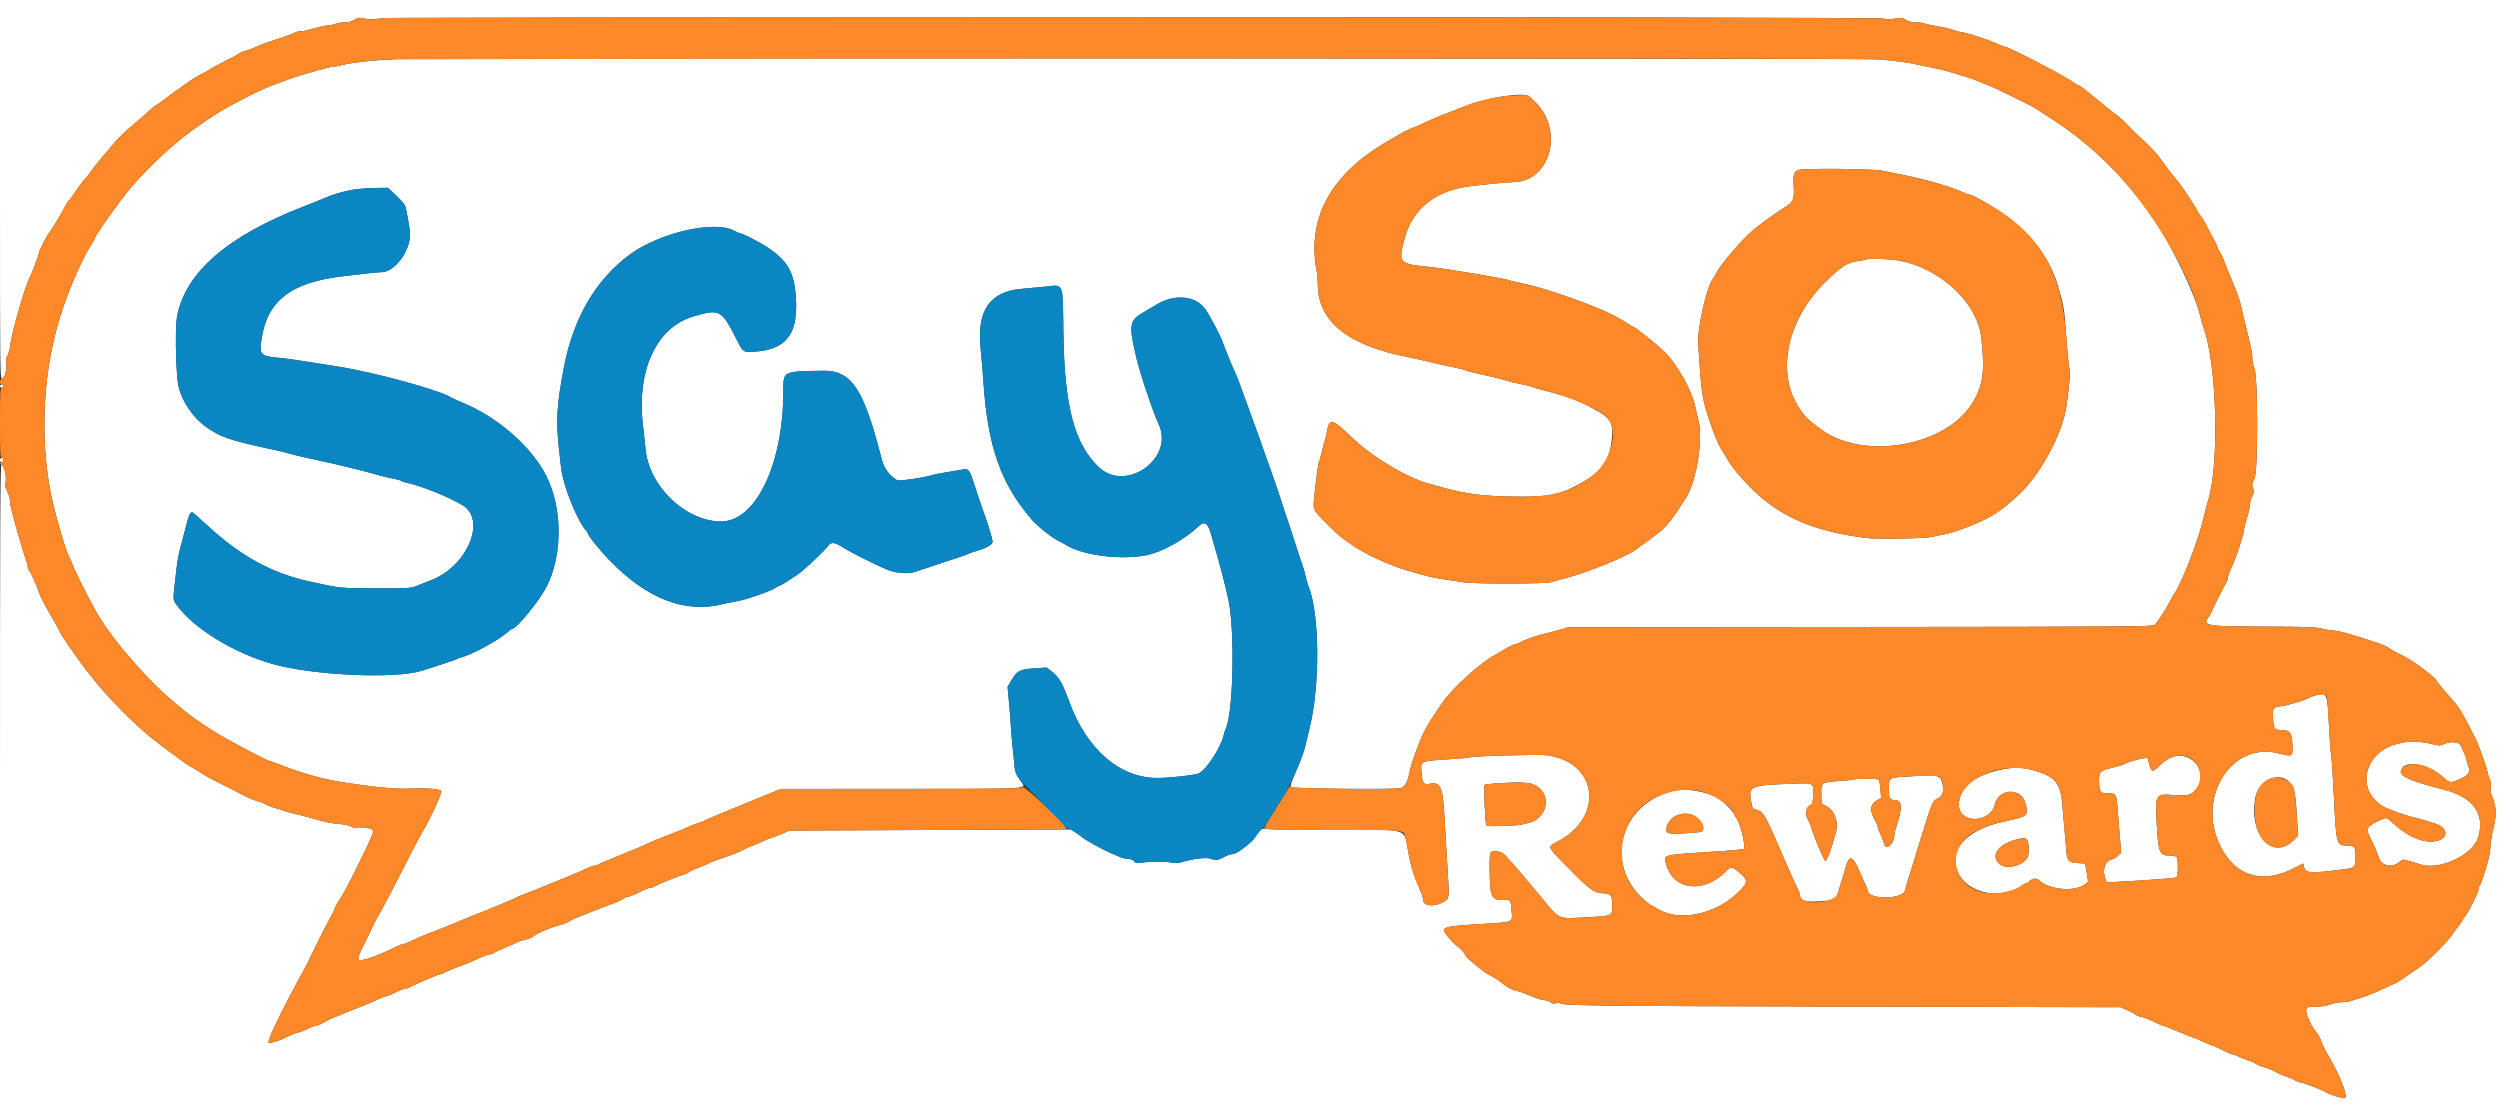
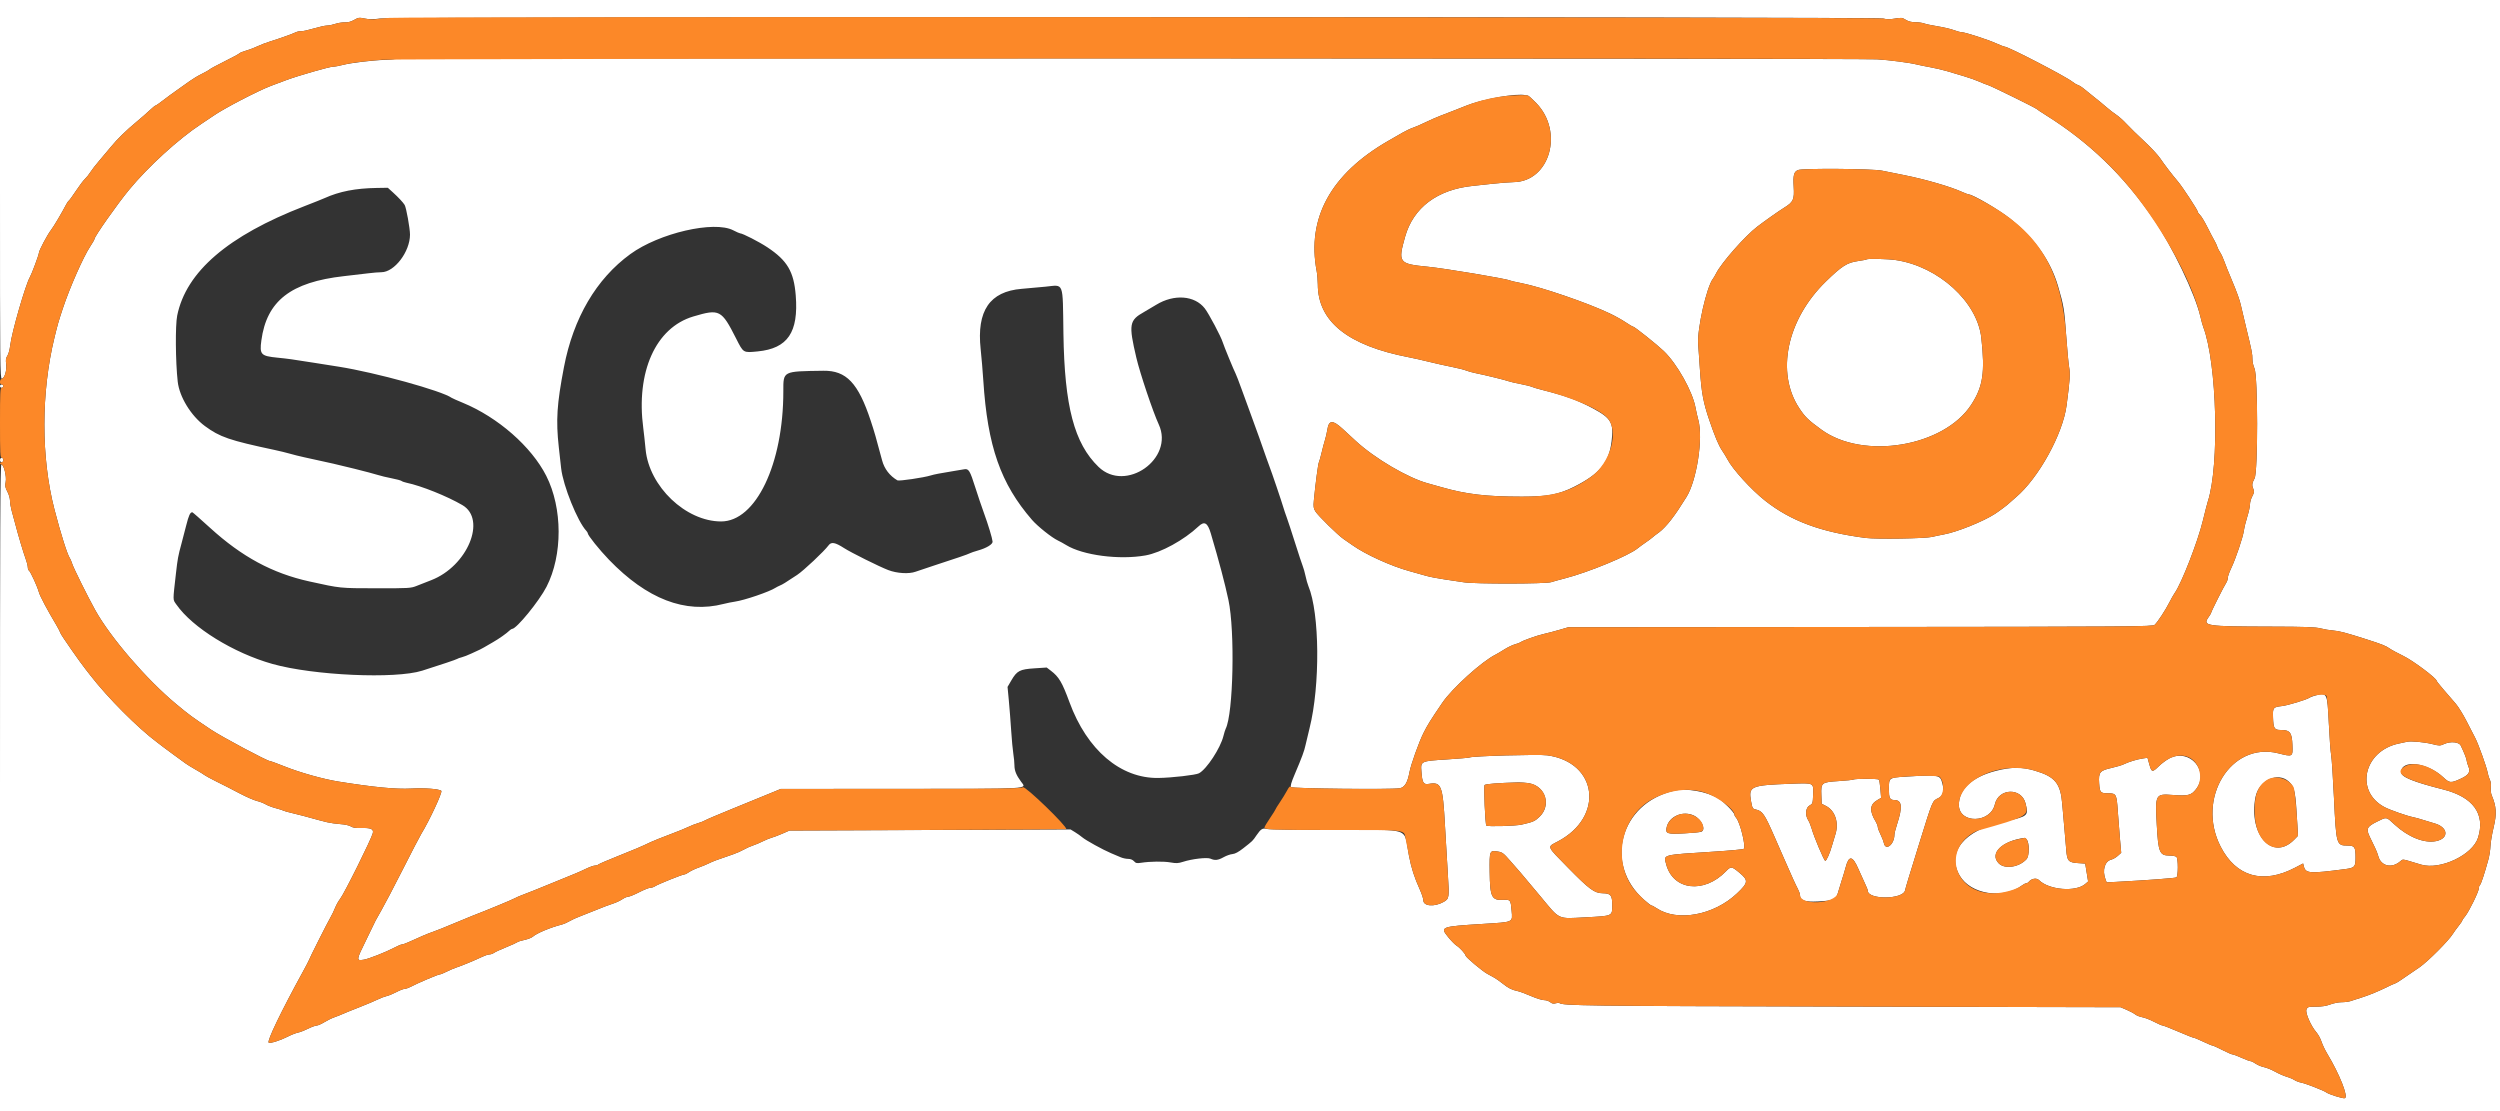
<svg xmlns="http://www.w3.org/2000/svg" id="svg" version="1.1" width="400" height="177.778" viewBox="0 0 400 177.778">
  <rect x="0" y="0" width="400" height="177.778" fill="#333333" stroke="none" />
  <g id="svgg">
    <path id="path0" d="M-0.000 30.324 C -0.000 58.413,0.022 60.644,0.293 60.591 C 0.742 60.503,1.109 59.255,0.981 58.248 C 0.897 57.587,0.945 57.276,1.185 56.915 C 1.358 56.656,1.557 55.924,1.628 55.289 C 1.858 53.243,4.074 45.554,4.785 44.334 C 5.084 43.822,6.222 40.758,6.222 40.466 C 6.222 40.110,7.573 37.560,8.164 36.800 C 8.590 36.252,9.894 34.053,10.614 32.670 C 10.753 32.403,10.942 32.138,11.035 32.081 C 11.127 32.024,11.635 31.322,12.163 30.522 C 12.690 29.722,13.335 28.868,13.595 28.625 C 13.854 28.382,14.239 27.902,14.449 27.559 C 14.659 27.215,15.314 26.371,15.904 25.684 C 16.495 24.997,17.336 23.997,17.773 23.462 C 18.761 22.253,20.192 20.857,21.870 19.467 C 22.578 18.880,23.516 18.060,23.954 17.644 C 24.392 17.229,24.812 16.889,24.886 16.889 C 24.960 16.889,25.510 16.509,26.107 16.044 C 26.704 15.580,27.712 14.840,28.348 14.400 C 28.983 13.960,29.892 13.316,30.367 12.968 C 30.843 12.621,31.705 12.105,32.283 11.823 C 32.861 11.541,33.425 11.220,33.536 11.110 C 33.648 10.999,34.747 10.408,35.979 9.795 C 37.211 9.183,38.262 8.613,38.313 8.530 C 38.365 8.447,38.862 8.247,39.418 8.085 C 39.974 7.923,40.793 7.610,41.237 7.390 C 41.681 7.169,42.644 6.804,43.378 6.579 C 44.799 6.142,46.791 5.426,47.378 5.143 C 47.573 5.048,47.933 4.983,48.178 4.998 C 48.422 5.013,49.331 4.815,50.198 4.557 C 51.064 4.300,52.024 4.088,52.331 4.086 C 52.638 4.085,53.232 3.964,53.650 3.818 C 54.069 3.673,54.752 3.566,55.168 3.582 C 55.679 3.601,56.160 3.474,56.658 3.188 C 57.336 2.797,57.466 2.780,58.353 2.966 C 59.073 3.117,59.689 3.116,60.812 2.962 C 62.968 2.665,300.193 2.664,301.296 2.961 C 301.858 3.111,302.355 3.115,303.180 2.974 C 304.209 2.797,304.352 2.813,304.927 3.169 C 305.354 3.433,305.839 3.556,306.454 3.556 C 306.949 3.556,307.580 3.642,307.855 3.748 C 308.130 3.854,309.116 4.062,310.044 4.211 C 310.973 4.360,312.133 4.633,312.622 4.819 C 313.111 5.004,313.678 5.155,313.882 5.155 C 314.417 5.156,318.001 6.316,319.386 6.937 C 320.035 7.228,320.654 7.467,320.760 7.467 C 321.333 7.467,330.599 12.273,331.599 13.089 C 331.867 13.307,332.267 13.543,332.488 13.611 C 332.708 13.680,333.179 13.985,333.534 14.290 C 333.889 14.595,334.594 15.164,335.100 15.556 C 335.606 15.947,336.455 16.645,336.986 17.108 C 337.517 17.570,338.253 18.140,338.620 18.373 C 338.988 18.607,339.726 19.268,340.259 19.843 C 340.793 20.418,342.069 21.664,343.094 22.612 C 344.120 23.560,345.269 24.796,345.647 25.360 C 346.318 26.357,347.485 27.879,348.501 29.082 C 349.210 29.921,351.644 33.634,351.644 33.877 C 351.644 33.987,351.811 34.229,352.015 34.413 C 352.218 34.597,352.745 35.470,353.186 36.352 C 353.627 37.234,354.131 38.196,354.307 38.489 C 354.482 38.782,354.686 39.222,354.759 39.467 C 354.831 39.711,355.034 40.114,355.208 40.362 C 355.383 40.610,355.682 41.250,355.873 41.784 C 356.064 42.318,356.559 43.556,356.973 44.533 C 357.918 46.767,358.387 48.069,358.574 48.978 C 358.654 49.369,359.013 50.889,359.371 52.356 C 360.295 56.132,360.398 56.654,360.387 57.472 C 360.381 57.872,360.530 58.536,360.717 58.947 C 361.276 60.173,361.290 75.496,360.734 76.534 C 360.307 77.330,360.271 77.665,360.549 78.274 C 360.705 78.617,360.671 78.832,360.371 79.391 C 360.167 79.772,359.999 80.365,359.998 80.708 C 359.996 81.052,359.804 81.933,359.570 82.667 C 359.336 83.400,359.091 84.400,359.025 84.889 C 358.882 85.953,357.705 89.432,356.970 90.963 C 356.681 91.565,356.444 92.248,356.444 92.479 C 356.444 92.710,356.323 93.072,356.174 93.285 C 355.860 93.733,353.778 97.873,353.778 98.049 C 353.778 98.114,353.608 98.406,353.400 98.698 C 352.357 100.162,352.817 100.234,363.315 100.260 C 368.923 100.273,370.476 100.329,371.311 100.547 C 371.881 100.695,372.789 100.847,373.329 100.884 C 374.247 100.947,375.397 101.252,378.667 102.298 C 381.059 103.064,381.770 103.345,382.311 103.740 C 382.604 103.954,383.608 104.500,384.542 104.952 C 386.081 105.697,389.864 108.530,389.868 108.940 C 389.869 109.009,390.390 109.667,391.026 110.400 C 391.662 111.133,392.514 112.121,392.920 112.594 C 393.327 113.068,394.096 114.308,394.630 115.350 C 395.165 116.392,395.790 117.604,396.020 118.044 C 396.554 119.067,397.863 122.715,398.030 123.644 C 398.099 124.036,398.261 124.547,398.387 124.782 C 398.522 125.031,398.583 125.520,398.533 125.959 C 398.487 126.372,398.548 126.947,398.670 127.237 C 399.428 129.040,399.502 130.212,398.993 132.319 C 398.728 133.415,398.494 134.791,398.474 135.378 C 398.453 135.964,398.305 136.924,398.145 137.511 C 397.528 139.766,396.952 141.506,396.791 141.606 C 396.698 141.663,396.622 141.887,396.622 142.103 C 396.622 142.618,395.022 145.895,394.423 146.607 C 394.166 146.913,393.956 147.223,393.956 147.296 C 393.956 147.370,393.693 147.758,393.371 148.159 C 393.050 148.561,392.639 149.129,392.457 149.422 C 391.773 150.526,388.457 153.847,387.111 154.776 C 384.195 156.788,383.373 157.333,383.255 157.333 C 383.183 157.333,382.381 157.700,381.473 158.147 C 380.565 158.595,379.102 159.195,378.222 159.482 C 377.342 159.768,376.377 160.081,376.076 160.179 C 375.776 160.276,375.136 160.356,374.654 160.356 C 374.172 160.356,373.357 160.516,372.843 160.711 C 372.209 160.952,371.477 161.067,370.572 161.067 C 369.325 161.067,369.224 161.096,369.037 161.505 C 368.805 162.014,369.737 164.154,370.646 165.200 C 370.922 165.518,371.280 166.178,371.441 166.667 C 371.602 167.156,372.004 168.003,372.334 168.550 C 374.325 171.851,375.771 175.490,375.181 175.716 C 374.916 175.818,372.598 175.088,372.184 174.773 C 371.818 174.495,368.879 173.348,368.225 173.228 C 367.857 173.161,367.356 172.972,367.111 172.808 C 366.867 172.643,366.307 172.406,365.867 172.280 C 365.427 172.155,364.587 171.786,364.000 171.462 C 363.413 171.137,362.620 170.814,362.237 170.744 C 361.854 170.673,361.263 170.427,360.924 170.197 C 360.584 169.966,360.195 169.778,360.060 169.778 C 359.925 169.778,359.285 169.538,358.638 169.244 C 357.991 168.951,357.348 168.711,357.210 168.711 C 357.071 168.711,356.336 168.391,355.576 168.000 C 354.817 167.609,354.108 167.289,354.001 167.289 C 353.894 167.289,353.222 167.009,352.508 166.667 C 351.794 166.324,351.120 166.044,351.009 166.044 C 350.899 166.044,349.788 165.604,348.541 165.067 C 347.294 164.529,346.168 164.089,346.039 164.089 C 345.909 164.089,345.281 163.816,344.642 163.483 C 344.003 163.150,343.160 162.824,342.768 162.758 C 342.376 162.691,341.866 162.489,341.635 162.307 C 341.404 162.125,340.782 161.792,340.252 161.566 L 339.289 161.156 295.378 161.055 C 253.220 160.958,249.923 160.915,249.475 160.468 C 249.431 160.424,249.178 160.451,248.911 160.527 C 248.554 160.629,248.322 160.580,248.023 160.339 C 247.801 160.159,247.365 160.016,247.054 160.022 C 246.743 160.027,245.809 159.736,244.978 159.375 C 244.147 159.014,243.187 158.657,242.844 158.582 C 241.854 158.365,241.387 158.132,240.441 157.385 C 239.954 156.999,239.346 156.570,239.090 156.431 C 238.834 156.292,238.314 156.006,237.934 155.795 C 237.126 155.346,234.489 153.129,234.489 152.897 C 234.489 152.643,233.569 151.620,233.059 151.308 C 232.802 151.151,232.212 150.556,231.748 149.985 C 230.364 148.282,230.436 148.254,237.312 147.822 C 242.246 147.513,242.015 147.621,241.855 145.704 C 241.712 143.980,241.666 143.919,240.547 143.978 C 238.656 144.079,238.395 143.549,238.347 139.526 C 238.306 136.068,238.316 136.044,239.659 136.247 C 240.358 136.352,240.572 136.511,241.600 137.691 C 242.236 138.420,242.996 139.289,243.289 139.621 C 243.582 139.953,245.022 141.669,246.489 143.434 C 249.668 147.261,249.125 147.010,253.707 146.770 C 258.076 146.541,257.956 146.596,257.956 144.806 C 257.956 143.230,257.720 142.939,256.430 142.922 C 255.103 142.904,254.302 142.312,250.852 138.798 C 247.378 135.260,247.491 135.555,249.258 134.626 C 256.728 130.696,255.648 121.958,247.556 120.854 C 246.193 120.668,235.536 120.961,235.141 121.196 C 235.060 121.244,233.458 121.382,231.581 121.503 C 227.263 121.780,227.299 121.764,227.428 123.470 C 227.564 125.278,227.747 125.570,228.646 125.418 C 230.620 125.085,230.841 125.656,231.194 132.000 C 231.346 134.738,231.559 138.354,231.668 140.036 C 231.899 143.624,231.869 143.808,230.980 144.308 C 229.502 145.139,227.733 144.999,227.733 144.052 C 227.733 143.795,227.497 143.058,227.209 142.414 C 226.264 140.305,225.831 138.963,225.426 136.889 C 224.516 132.230,226.160 132.800,213.624 132.800 C 207.938 132.800,203.040 132.729,202.739 132.643 C 202.035 132.441,201.745 132.613,201.036 133.651 C 200.403 134.578,200.486 134.496,198.923 135.724 C 198.164 136.320,197.608 136.618,197.197 136.651 C 196.863 136.677,196.227 136.901,195.784 137.149 C 194.892 137.648,194.382 137.706,193.685 137.388 C 193.142 137.141,190.728 137.419,189.254 137.899 C 188.529 138.135,188.187 138.151,187.299 137.992 C 186.199 137.795,184.013 137.819,182.577 138.044 C 181.895 138.151,181.727 138.114,181.439 137.796 C 181.225 137.560,180.884 137.422,180.512 137.422 C 180.188 137.422,179.660 137.311,179.339 137.175 C 179.018 137.040,178.316 136.743,177.778 136.515 C 176.454 135.956,173.703 134.438,173.156 133.965 C 172.911 133.754,172.391 133.385,172.000 133.146 L 171.289 132.711 148.800 132.800 L 126.311 132.889 125.156 133.392 C 124.520 133.668,123.760 133.956,123.467 134.031 C 123.173 134.106,122.533 134.369,122.044 134.615 C 121.556 134.861,120.836 135.164,120.444 135.289 C 120.053 135.413,119.407 135.703,119.008 135.934 C 118.609 136.165,117.849 136.502,117.319 136.682 C 114.681 137.582,114.019 137.829,113.423 138.133 C 113.067 138.314,112.323 138.622,111.770 138.817 C 111.216 139.011,110.529 139.337,110.243 139.541 C 109.957 139.744,109.619 139.911,109.491 139.911 C 109.172 139.911,105.237 141.496,104.805 141.799 C 104.612 141.934,104.273 142.044,104.052 142.044 C 103.831 142.044,103.028 142.364,102.269 142.755 C 101.510 143.146,100.727 143.466,100.530 143.466 C 100.333 143.466,99.888 143.659,99.543 143.894 C 99.197 144.129,98.518 144.442,98.035 144.591 C 97.551 144.739,96.356 145.192,95.378 145.597 C 94.400 146.001,93.200 146.478,92.711 146.655 C 92.222 146.832,91.521 147.156,91.152 147.374 C 90.784 147.593,90.224 147.839,89.908 147.921 C 88.039 148.404,85.903 149.299,85.244 149.873 C 85.049 150.044,84.454 150.274,83.923 150.386 C 83.392 150.497,82.866 150.664,82.753 150.758 C 82.641 150.851,81.846 151.211,80.987 151.557 C 80.129 151.903,79.257 152.304,79.051 152.449 C 78.845 152.593,78.514 152.711,78.316 152.711 C 78.118 152.710,77.636 152.862,77.244 153.048 C 75.993 153.643,73.890 154.519,73.138 154.758 C 72.737 154.885,72.000 155.197,71.499 155.450 C 70.999 155.704,70.481 155.911,70.348 155.911 C 70.084 155.911,66.803 157.309,65.743 157.873 C 65.381 158.065,64.929 158.222,64.738 158.222 C 64.548 158.222,63.950 158.454,63.411 158.738 C 62.872 159.022,62.163 159.312,61.837 159.382 C 61.511 159.453,60.882 159.693,60.439 159.916 C 59.996 160.139,58.676 160.696,57.506 161.153 C 56.335 161.610,55.138 162.095,54.844 162.232 C 54.551 162.368,53.958 162.603,53.528 162.753 C 53.097 162.903,52.355 163.265,51.880 163.558 C 51.405 163.850,50.856 164.089,50.659 164.089 C 50.462 164.089,49.843 164.317,49.284 164.596 C 48.724 164.875,47.996 165.155,47.666 165.219 C 47.336 165.282,46.576 165.584,45.977 165.891 C 44.822 166.482,43.238 166.978,42.991 166.825 C 42.664 166.623,44.997 161.787,48.505 155.396 C 49.009 154.476,49.422 153.685,49.422 153.638 C 49.422 153.505,52.359 147.677,52.863 146.809 C 53.107 146.389,53.448 145.684,53.620 145.244 C 53.792 144.804,54.151 144.164,54.418 143.822 C 55.090 142.962,59.411 134.270,59.648 133.303 C 59.810 132.645,59.347 132.437,57.818 132.483 C 56.931 132.510,56.464 132.440,56.146 132.232 C 55.893 132.066,55.181 131.907,54.475 131.860 C 53.798 131.814,52.844 131.681,52.356 131.563 C 51.509 131.360,51.088 131.248,48.622 130.566 C 48.036 130.404,47.102 130.170,46.548 130.045 C 45.995 129.920,45.456 129.764,45.351 129.700 C 45.246 129.635,44.699 129.462,44.135 129.315 C 43.572 129.169,42.847 128.893,42.523 128.702 C 42.200 128.511,41.560 128.264,41.101 128.152 C 40.642 128.040,39.436 127.514,38.421 126.983 C 36.259 125.853,36.421 125.936,34.489 124.975 C 33.658 124.562,32.858 124.124,32.711 124.003 C 32.564 123.882,31.924 123.489,31.289 123.130 C 30.653 122.770,29.933 122.328,29.689 122.146 C 29.444 121.965,28.605 121.353,27.824 120.787 C 27.043 120.220,26.323 119.688,26.224 119.603 C 26.125 119.519,25.644 119.152,25.156 118.789 C 22.052 116.481,17.207 111.620,14.442 108.040 C 14.123 107.627,13.791 107.200,13.703 107.091 C 12.848 106.033,9.784 101.634,9.686 101.324 C 9.616 101.104,9.315 100.516,9.017 100.017 C 7.593 97.638,6.386 95.366,6.222 94.755 C 5.979 93.851,4.874 91.445,4.635 91.297 C 4.530 91.232,4.444 90.987,4.444 90.752 C 4.444 90.517,4.287 89.901,4.094 89.384 C 3.741 88.437,2.903 85.616,2.388 83.644 C 2.235 83.058,1.995 82.171,1.855 81.673 C 1.715 81.176,1.600 80.472,1.600 80.110 C 1.600 79.747,1.411 79.095,1.179 78.660 C 0.826 77.996,0.782 77.748,0.908 77.112 C 1.078 76.248,0.605 74.315,0.222 74.313 C 0.045 74.311,0.000 84.775,0.000 126.044 L 0.000 177.778 200.000 177.778 L 400.000 177.778 400.000 88.889 L 400.000 0.000 200.000 0.000 L 0.000 0.000 -0.000 30.324 M63.289 9.422 C 63.044 9.500,62.284 9.573,61.600 9.584 C 59.839 9.612,56.105 10.056,54.852 10.387 C 54.269 10.541,53.577 10.667,53.314 10.667 C 52.724 10.667,47.712 12.105,45.778 12.829 C 44.996 13.122,43.916 13.527,43.378 13.728 C 41.328 14.495,35.672 17.439,34.133 18.540 C 33.889 18.715,33.037 19.286,32.240 19.809 C 28.590 22.207,23.745 26.622,20.655 30.367 C 18.767 32.656,15.111 37.854,15.111 38.250 C 15.111 38.342,14.802 38.883,14.423 39.453 C 13.325 41.107,11.132 46.081,10.029 49.422 C 9.371 51.414,9.217 51.951,8.728 53.956 C 6.567 62.812,6.561 73.178,8.713 81.511 C 9.721 85.413,10.808 88.844,11.192 89.333 C 11.269 89.431,11.435 89.831,11.561 90.222 C 11.798 90.958,14.077 95.541,15.247 97.636 C 17.718 102.059,23.477 108.742,28.178 112.640 C 30.380 114.466,30.638 114.656,33.778 116.751 C 35.535 117.924,42.765 121.778,43.208 121.778 C 43.321 121.778,44.385 122.167,45.573 122.643 C 47.992 123.612,51.719 124.659,54.133 125.046 C 59.802 125.956,63.361 126.300,65.766 126.171 C 67.975 126.052,70.300 126.229,70.611 126.540 C 70.823 126.752,68.683 131.343,67.410 133.408 C 67.173 133.791,65.842 136.351,64.452 139.097 C 63.062 141.842,61.511 144.800,61.007 145.670 C 60.502 146.540,60.089 147.274,60.089 147.303 C 60.089 147.332,59.414 148.725,58.589 150.398 C 56.978 153.666,56.969 153.749,58.225 153.545 C 58.999 153.419,61.775 152.325,63.064 151.638 C 63.606 151.348,64.163 151.111,64.301 151.111 C 64.440 151.111,64.888 150.959,65.299 150.772 C 67.587 149.732,68.286 149.437,69.333 149.067 C 69.969 148.842,71.369 148.282,72.444 147.821 C 73.520 147.361,74.880 146.800,75.467 146.574 C 77.919 145.630,81.901 143.983,82.354 143.726 C 82.621 143.573,83.261 143.299,83.776 143.115 C 84.290 142.931,86.191 142.171,88.000 141.425 C 89.809 140.680,91.609 139.943,92.000 139.789 C 92.391 139.635,93.184 139.280,93.762 138.999 C 94.340 138.718,94.984 138.489,95.193 138.489 C 95.402 138.489,95.649 138.413,95.742 138.320 C 95.835 138.228,97.151 137.659,98.667 137.057 C 101.408 135.969,102.732 135.405,104.089 134.748 C 104.480 134.558,105.852 134.008,107.138 133.526 C 108.424 133.043,109.784 132.491,110.160 132.299 C 110.536 132.108,111.204 131.846,111.644 131.719 C 112.084 131.591,112.605 131.386,112.801 131.263 C 112.997 131.140,114.917 130.324,117.067 129.450 C 121.839 127.511,122.658 127.176,123.927 126.644 L 124.921 126.228 144.123 126.219 C 165.430 126.210,164.264 126.280,163.370 125.067 C 162.602 124.025,162.311 123.307,162.310 122.450 C 162.309 122.031,162.229 121.199,162.132 120.601 C 162.035 120.002,161.879 118.322,161.786 116.867 C 161.693 115.413,161.525 113.251,161.412 112.063 L 161.207 109.904 161.815 108.863 C 162.716 107.320,163.162 107.087,165.510 106.933 L 167.471 106.805 168.135 107.311 C 169.431 108.296,169.944 109.165,171.116 112.356 C 173.923 119.996,179.279 124.561,185.333 124.474 C 187.509 124.442,191.316 124.004,191.836 123.726 C 193.069 123.066,195.277 119.697,195.752 117.751 C 195.868 117.277,196.030 116.756,196.112 116.595 C 197.329 114.198,197.611 100.968,196.551 96.000 C 195.977 93.308,195.074 89.900,193.726 85.337 C 193.223 83.634,192.705 83.334,191.777 84.208 C 189.445 86.404,185.769 88.421,183.289 88.866 C 179.098 89.618,173.244 88.852,170.578 87.203 C 170.187 86.961,169.593 86.635,169.259 86.478 C 168.281 86.018,166.025 84.220,165.124 83.181 C 160.097 77.381,158.007 71.402,157.330 60.889 C 157.235 59.422,157.044 57.159,156.905 55.859 C 156.247 49.728,158.352 46.635,163.467 46.214 C 164.444 46.134,166.158 45.978,167.275 45.869 C 170.292 45.574,170.022 44.867,170.148 53.382 C 170.321 65.031,171.878 70.940,175.765 74.702 C 180.101 78.900,187.926 73.385,185.401 67.911 C 184.473 65.901,182.398 59.724,181.817 57.244 C 180.559 51.880,180.665 51.252,183.059 49.911 C 183.450 49.691,184.323 49.174,184.997 48.763 C 187.855 47.017,191.151 47.265,192.767 49.348 C 193.420 50.191,195.381 53.893,195.639 54.772 C 195.796 55.306,197.461 59.352,197.703 59.787 C 197.802 59.964,198.247 61.124,198.694 62.365 C 199.140 63.607,199.745 65.262,200.037 66.044 C 200.711 67.849,202.265 72.196,202.611 73.244 C 202.756 73.684,202.988 74.324,203.126 74.667 C 203.424 75.407,205.102 80.356,205.356 81.244 C 205.454 81.587,205.684 82.267,205.866 82.756 C 206.049 83.244,206.653 85.084,207.208 86.844 C 207.764 88.604,208.320 90.288,208.444 90.586 C 208.569 90.884,208.767 91.592,208.885 92.158 C 209.003 92.725,209.206 93.446,209.338 93.761 C 211.153 98.105,211.248 109.670,209.525 116.533 C 209.279 117.511,208.993 118.711,208.888 119.200 C 208.680 120.175,208.336 121.106,207.158 123.880 C 206.600 125.197,206.431 125.779,206.563 125.938 C 206.763 126.178,222.447 126.344,223.932 126.121 C 224.735 126.000,225.207 125.235,225.513 123.556 C 225.730 122.366,227.029 118.735,227.757 117.283 C 228.421 115.959,228.851 115.269,230.769 112.447 C 232.346 110.125,237.106 105.819,239.289 104.739 C 239.533 104.618,240.173 104.240,240.711 103.899 C 241.249 103.558,242.009 103.193,242.400 103.089 C 242.791 102.984,243.191 102.833,243.289 102.753 C 243.602 102.498,245.919 101.676,247.022 101.429 C 247.609 101.298,248.729 101.003,249.511 100.773 L 250.933 100.356 297.669 100.316 C 341.824 100.279,344.424 100.260,344.748 99.967 C 345.208 99.550,346.511 97.562,347.113 96.356 C 347.381 95.818,347.760 95.152,347.955 94.876 C 349.057 93.314,351.638 86.685,352.453 83.321 C 352.790 81.935,353.146 80.552,353.245 80.250 C 355.138 74.475,354.715 58.087,352.523 52.329 C 352.417 52.050,352.210 51.302,352.063 50.667 C 351.235 47.083,347.509 39.331,344.545 35.022 C 339.736 28.033,334.253 22.749,327.289 18.391 C 326.556 17.933,325.916 17.507,325.867 17.445 C 325.722 17.263,318.529 13.726,318.044 13.599 C 317.800 13.535,317.200 13.298,316.711 13.074 C 316.222 12.849,315.102 12.452,314.222 12.191 C 313.342 11.931,312.102 11.562,311.467 11.371 C 310.831 11.181,309.631 10.902,308.800 10.751 C 307.969 10.601,307.009 10.406,306.667 10.317 C 305.590 10.040,302.205 9.598,300.356 9.494 C 297.529 9.335,63.782 9.264,63.289 9.422 M244.464 15.289 C 244.557 15.289,245.157 15.829,245.798 16.489 C 250.261 21.083,247.970 29.070,242.169 29.142 C 241.553 29.149,239.993 29.272,238.703 29.413 C 237.412 29.555,236.036 29.704,235.644 29.744 C 229.983 30.324,226.135 33.212,224.821 37.867 C 223.647 42.027,223.790 42.218,228.444 42.673 C 231.165 42.939,241.157 44.615,241.580 44.876 C 241.665 44.929,242.524 45.126,243.489 45.315 C 246.663 45.937,254.100 48.494,257.597 50.166 C 258.427 50.563,259.563 51.198,260.121 51.577 C 260.679 51.956,261.212 52.267,261.305 52.267 C 261.525 52.267,265.084 55.101,266.192 56.159 C 268.332 58.202,270.827 62.654,271.293 65.264 C 271.387 65.791,271.585 66.660,271.732 67.194 C 272.532 70.097,271.482 76.896,269.825 79.537 C 268.589 81.507,268.251 82.008,267.336 83.214 C 266.775 83.953,265.935 84.830,265.469 85.162 C 265.003 85.494,264.516 85.868,264.387 85.994 C 264.257 86.120,263.777 86.477,263.320 86.787 C 262.863 87.097,262.276 87.526,262.016 87.740 C 260.591 88.910,254.148 91.570,250.400 92.534 C 249.520 92.760,248.520 93.037,248.178 93.149 C 247.316 93.431,235.899 93.447,234.222 93.169 C 233.538 93.055,232.138 92.846,231.111 92.703 C 230.084 92.561,228.724 92.293,228.089 92.108 C 227.453 91.923,226.293 91.596,225.511 91.381 C 222.541 90.564,218.454 88.703,216.379 87.221 C 215.952 86.916,215.320 86.478,214.976 86.248 C 214.098 85.662,210.892 82.519,210.462 81.823 C 210.159 81.333,210.122 81.063,210.218 80.045 C 210.464 77.446,210.892 74.209,211.024 73.956 C 211.100 73.809,211.293 73.129,211.452 72.444 C 211.611 71.760,211.855 70.840,211.993 70.400 C 212.131 69.960,212.298 69.240,212.364 68.800 C 212.610 67.165,213.217 67.133,214.881 68.667 C 215.543 69.278,216.446 70.111,216.887 70.519 C 219.957 73.357,225.298 76.494,228.526 77.354 C 228.823 77.433,229.787 77.704,230.667 77.955 C 234.627 79.087,237.819 79.462,243.498 79.465 C 247.566 79.467,249.386 79.125,251.822 77.900 C 255.967 75.815,257.444 74.030,257.855 70.602 C 258.213 67.626,257.811 66.922,254.844 65.332 C 252.383 64.013,250.570 63.353,246.756 62.390 C 246.022 62.205,245.262 61.977,245.067 61.885 C 244.871 61.792,244.064 61.593,243.273 61.442 C 242.482 61.292,241.642 61.096,241.406 61.007 C 240.881 60.810,237.631 60.011,236.186 59.725 C 235.604 59.610,234.884 59.411,234.586 59.284 C 234.288 59.157,233.244 58.895,232.267 58.702 C 231.289 58.509,229.649 58.142,228.622 57.886 C 227.596 57.631,226.156 57.306,225.422 57.165 C 215.657 55.288,210.853 51.440,210.846 45.491 C 210.845 44.844,210.763 43.886,210.664 43.362 C 209.056 34.886,212.956 27.803,222.133 22.531 C 222.818 22.137,223.830 21.556,224.382 21.239 C 224.935 20.921,225.695 20.561,226.071 20.438 C 226.448 20.315,227.316 19.940,228.000 19.605 C 228.684 19.270,229.764 18.794,230.400 18.548 C 231.036 18.301,232.036 17.915,232.622 17.689 C 233.209 17.463,234.129 17.099,234.667 16.881 C 237.227 15.840,242.680 14.881,244.059 15.229 C 244.189 15.262,244.372 15.289,244.464 15.289 M301.106 27.301 C 301.867 27.454,303.489 27.780,304.711 28.026 C 308.109 28.711,312.039 29.851,313.900 30.694 C 314.407 30.923,314.909 31.111,315.016 31.111 C 315.663 31.111,319.947 33.633,321.689 35.039 C 325.590 38.187,328.092 41.723,329.287 45.778 C 330.206 48.896,330.303 49.484,330.594 53.689 C 330.740 55.791,330.949 58.051,331.058 58.712 C 331.256 59.906,331.215 60.544,330.657 64.848 C 330.064 69.435,326.159 76.516,322.542 79.567 C 321.975 80.045,321.471 80.489,321.422 80.552 C 321.303 80.708,319.863 81.786,319.200 82.216 C 317.320 83.436,313.123 85.125,311.022 85.508 C 310.338 85.633,309.498 85.810,309.156 85.901 C 308.155 86.167,300.207 86.293,298.489 86.070 C 291.334 85.139,286.540 83.361,282.415 80.107 C 280.190 78.353,277.206 75.072,276.383 73.476 C 276.221 73.163,275.838 72.535,275.531 72.080 C 274.980 71.264,274.368 69.805,273.481 67.200 C 272.519 64.374,272.234 62.828,271.987 59.111 C 271.889 57.644,271.764 55.821,271.707 55.058 C 271.528 52.631,273.065 45.861,274.085 44.583 C 274.185 44.458,274.408 44.076,274.580 43.733 C 275.427 42.052,279.220 37.746,281.160 36.265 C 282.379 35.333,284.592 33.774,285.446 33.244 C 286.943 32.316,287.114 31.941,286.988 29.870 C 286.875 28.013,287.018 27.476,287.701 27.201 C 288.433 26.906,299.557 26.989,301.106 27.301 M62.886 30.800 C 63.724 31.559,64.516 32.408,64.745 32.792 C 65.001 33.221,65.600 36.543,65.600 37.533 C 65.600 40.279,63.105 43.556,61.014 43.556 C 60.617 43.556,59.707 43.629,58.991 43.720 C 58.275 43.810,56.489 44.019,55.022 44.184 C 46.524 45.141,42.665 48.150,41.817 54.481 C 41.516 56.721,41.738 56.961,44.356 57.223 C 46.111 57.399,46.649 57.474,50.311 58.055 C 51.338 58.218,53.098 58.496,54.222 58.674 C 60.075 59.597,70.713 62.534,72.267 63.655 C 72.364 63.725,73.162 64.079,74.039 64.440 C 79.661 66.757,85.030 71.456,87.402 76.136 C 90.023 81.308,90.041 88.821,87.445 93.881 C 86.265 96.181,82.639 100.622,81.942 100.622 C 81.866 100.622,81.697 100.723,81.568 100.847 C 81.028 101.364,79.842 102.201,78.844 102.770 C 78.258 103.104,77.618 103.475,77.422 103.593 C 77.227 103.711,76.947 103.861,76.800 103.926 C 76.653 103.991,76.053 104.269,75.467 104.544 C 74.880 104.820,74.160 105.101,73.867 105.169 C 73.573 105.237,73.253 105.352,73.156 105.423 C 73.004 105.534,70.503 106.375,67.551 107.308 C 63.252 108.668,50.166 108.081,43.597 106.234 C 37.370 104.483,30.798 100.422,28.231 96.738 C 27.630 95.875,27.636 96.301,28.154 91.726 C 28.419 89.379,28.497 88.960,29.047 86.933 C 29.193 86.396,29.526 85.116,29.787 84.089 C 30.209 82.428,30.421 81.968,30.769 81.958 C 30.825 81.957,32.105 83.080,33.613 84.455 C 38.697 89.088,43.589 91.728,49.511 93.033 C 54.526 94.138,54.319 94.117,60.178 94.125 C 65.451 94.133,65.731 94.116,66.667 93.742 C 67.204 93.527,68.252 93.116,68.994 92.829 C 74.797 90.585,77.904 83.112,73.987 80.820 C 71.554 79.396,67.394 77.729,65.067 77.244 C 64.724 77.173,64.354 77.042,64.243 76.953 C 64.132 76.864,63.420 76.672,62.661 76.527 C 61.902 76.381,60.912 76.143,60.463 75.997 C 60.013 75.851,58.324 75.403,56.711 75.002 C 54.050 74.340,52.969 74.092,48.711 73.170 C 47.978 73.011,46.938 72.753,46.400 72.595 C 45.862 72.438,44.742 72.165,43.911 71.988 C 36.697 70.451,35.177 69.930,32.787 68.170 C 30.563 66.532,28.708 63.504,28.435 61.067 C 28.080 57.896,28.034 52.050,28.352 50.489 C 29.780 43.473,36.482 37.711,48.711 32.985 C 50.129 32.437,51.569 31.863,51.911 31.708 C 54.317 30.623,56.879 30.124,60.315 30.071 L 62.052 30.044 62.886 30.800 M117.319 36.848 C 117.834 37.115,118.327 37.333,118.416 37.333 C 118.810 37.333,121.465 38.693,122.790 39.574 C 125.973 41.690,127.015 43.460,127.318 47.262 C 127.788 53.176,126.031 55.760,121.222 56.227 C 118.890 56.453,118.960 56.495,117.777 54.159 C 115.444 49.552,115.128 49.389,110.933 50.635 C 104.899 52.427,101.728 59.517,102.928 68.533 C 103.019 69.218,103.186 70.738,103.297 71.911 C 103.862 77.840,109.725 83.431,115.378 83.432 C 120.941 83.434,125.333 74.253,125.333 62.622 C 125.333 59.335,125.175 59.417,131.733 59.321 C 135.415 59.267,137.318 61.275,139.316 67.324 C 139.906 69.109,140.154 69.973,141.136 73.660 C 141.500 75.023,142.349 76.131,143.590 76.859 C 143.839 77.005,147.818 76.418,148.907 76.075 C 149.443 75.906,150.437 75.714,152.622 75.360 C 153.209 75.264,153.942 75.142,154.251 75.087 C 154.998 74.954,155.180 75.251,156.065 78.045 C 156.452 79.267,157.061 81.067,157.417 82.044 C 158.118 83.966,158.765 86.103,158.814 86.657 C 158.852 87.085,157.829 87.703,156.444 88.089 C 155.907 88.240,155.342 88.432,155.189 88.517 C 154.888 88.685,152.998 89.333,149.511 90.463 C 148.289 90.859,146.929 91.315,146.489 91.476 C 145.433 91.862,143.514 91.746,142.117 91.210 C 140.677 90.658,136.170 88.416,135.050 87.694 C 133.615 86.769,133.009 86.661,132.573 87.252 C 131.868 88.207,128.577 91.304,127.545 91.985 C 125.510 93.327,125.241 93.493,124.800 93.679 C 124.556 93.782,124.236 93.945,124.089 94.042 C 123.133 94.672,119.127 96.041,117.600 96.260 C 117.111 96.330,116.293 96.495,115.783 96.627 C 109.641 98.214,103.518 95.856,97.441 89.563 C 95.892 87.959,94.044 85.652,94.044 85.323 C 94.044 85.245,93.944 85.075,93.822 84.946 C 92.413 83.459,90.096 77.714,89.783 74.933 C 89.695 74.151,89.526 72.631,89.408 71.556 C 88.933 67.224,89.097 64.671,90.231 58.748 C 91.739 50.870,95.412 44.613,100.852 40.655 C 105.473 37.293,114.261 35.261,117.319 36.848 M298.641 41.507 C 298.595 41.554,297.968 41.675,297.249 41.777 C 295.538 42.020,294.694 42.559,292.142 45.041 C 285.887 51.124,284.107 59.639,287.899 65.338 C 288.834 66.743,289.333 67.225,291.442 68.757 C 298.145 73.628,311.002 71.485,315.389 64.766 C 317.278 61.871,317.622 59.593,317.006 54.044 C 316.366 48.285,310.155 42.634,303.344 41.614 C 302.063 41.422,298.800 41.348,298.641 41.507 M0.000 61.778 C 0.000 61.924,0.120 62.044,0.267 62.044 C 0.413 62.044,0.533 61.924,0.533 61.778 C 0.533 61.631,0.413 61.511,0.267 61.511 C 0.120 61.511,0.000 61.631,0.000 61.778 M0.000 73.600 C 0.000 73.798,0.119 73.956,0.267 73.956 C 0.415 73.956,0.533 73.798,0.533 73.600 C 0.533 73.402,0.415 73.244,0.267 73.244 C 0.119 73.244,0.000 73.402,0.000 73.600 M370.311 111.321 C 369.969 111.419,369.609 111.560,369.511 111.635 C 369.136 111.921,366.088 112.851,365.154 112.964 C 363.682 113.141,363.638 113.195,363.686 114.755 C 363.742 116.578,363.882 116.800,364.974 116.800 C 366.400 116.800,366.718 117.221,366.788 119.200 C 366.856 121.124,366.867 121.118,364.500 120.525 C 356.952 118.634,351.340 127.753,355.305 135.467 C 357.785 140.292,362.086 141.511,367.196 138.835 L 368.500 138.153 368.620 138.631 C 368.904 139.763,369.548 139.804,375.229 139.057 C 376.750 138.857,376.889 138.703,376.889 137.211 C 376.889 135.500,376.745 135.289,375.577 135.289 C 373.828 135.289,373.788 135.145,373.435 127.720 C 373.278 124.403,373.073 121.289,372.980 120.800 C 372.888 120.311,372.721 118.031,372.609 115.733 C 372.369 110.770,372.352 110.738,370.311 111.321 M385.156 118.679 C 384.960 118.723,384.360 118.852,383.822 118.964 C 378.188 120.143,376.728 126.600,381.523 129.139 C 382.387 129.597,385.147 130.565,386.133 130.755 C 386.476 130.822,387.196 131.021,387.733 131.198 C 388.271 131.376,389.048 131.611,389.459 131.721 C 391.707 132.322,391.914 134.134,389.786 134.576 C 387.891 134.969,385.304 133.936,383.113 131.911 C 381.755 130.656,381.910 130.681,380.333 131.458 C 378.704 132.261,378.540 132.601,379.160 133.886 C 379.414 134.413,379.795 135.204,380.007 135.644 C 380.219 136.084,380.444 136.658,380.507 136.920 C 380.913 138.595,382.698 139.019,384.089 137.770 C 384.431 137.462,384.487 137.464,385.600 137.805 C 386.236 138.000,387.047 138.243,387.403 138.346 C 390.474 139.233,395.621 136.785,396.489 134.025 C 397.677 130.246,395.715 127.524,390.933 126.316 C 386.060 125.084,384.178 124.315,384.178 123.556 C 384.178 121.470,388.383 121.987,390.949 124.388 C 391.921 125.297,392.130 125.316,393.629 124.636 C 395.019 124.006,395.320 123.531,394.927 122.590 C 394.784 122.247,394.667 121.844,394.667 121.693 C 394.667 121.440,394.243 120.369,393.716 119.289 C 393.431 118.703,392.090 118.581,391.059 119.046 C 390.402 119.342,390.301 119.342,389.183 119.058 C 387.948 118.745,385.767 118.539,385.156 118.679 M347.093 121.347 C 346.614 121.599,345.859 122.159,345.416 122.591 C 344.374 123.608,344.255 123.587,343.897 122.313 L 343.598 121.248 342.866 121.351 C 341.967 121.477,340.538 121.911,339.822 122.275 C 339.529 122.424,338.649 122.689,337.867 122.863 C 335.966 123.288,335.753 123.548,335.865 125.307 C 335.962 126.818,336.062 126.927,337.356 126.931 C 338.592 126.934,338.664 127.069,338.845 129.721 C 338.930 130.974,339.089 133.000,339.198 134.222 L 339.396 136.444 338.855 136.930 C 338.557 137.196,338.093 137.467,337.824 137.531 C 336.757 137.785,336.329 139.240,336.889 140.711 L 337.067 141.179 338.800 141.089 C 343.459 140.845,348.030 140.502,348.226 140.381 C 348.520 140.199,348.525 137.396,348.231 137.102 C 348.114 136.985,347.606 136.889,347.103 136.889 C 345.525 136.889,345.317 136.374,345.076 131.880 C 344.817 127.064,344.860 126.987,347.665 127.197 C 350.094 127.379,350.598 127.253,351.364 126.269 C 353.596 123.404,350.333 119.643,347.093 121.347 M319.289 123.354 C 315.502 124.339,313.420 126.268,313.423 128.788 C 313.427 131.830,318.475 131.749,319.176 128.696 C 319.774 126.086,323.443 125.975,324.089 128.548 C 324.593 130.555,324.513 130.622,320.617 131.458 C 314.287 132.817,311.379 136.367,313.547 140.089 C 315.305 143.105,320.557 143.930,323.535 141.657 C 323.768 141.479,324.058 141.333,324.180 141.333 C 324.301 141.333,324.495 141.220,324.611 141.080 C 325.049 140.552,325.847 140.425,326.243 140.821 C 327.819 142.396,332.099 142.758,333.626 141.445 L 334.097 141.040 333.864 139.606 L 333.631 138.171 332.514 138.100 C 330.940 138.000,330.729 137.762,330.593 135.944 C 330.533 135.144,330.404 133.649,330.306 132.622 C 330.208 131.596,330.052 129.822,329.960 128.681 C 329.691 125.323,328.823 124.263,325.555 123.302 C 323.476 122.690,321.789 122.704,319.289 123.354 M304.854 124.265 C 302.254 124.416,302.222 124.440,302.222 126.208 C 302.222 127.688,302.373 127.997,303.102 128.006 C 304.323 128.021,304.443 129.085,303.539 131.854 C 303.304 132.576,303.111 133.322,303.111 133.513 C 303.111 135.102,301.706 136.239,301.414 134.887 C 301.346 134.570,301.099 133.934,300.867 133.473 C 300.635 133.011,300.444 132.491,300.444 132.317 C 300.443 132.143,300.297 131.760,300.119 131.467 C 299.077 129.751,299.144 128.738,300.349 128.028 L 300.974 127.658 300.864 126.274 C 300.804 125.512,300.691 124.820,300.615 124.735 C 300.464 124.570,296.759 124.571,296.492 124.737 C 296.403 124.791,295.375 124.897,294.206 124.972 C 291.435 125.149,291.345 125.220,291.416 127.178 L 291.467 128.600 292.178 128.966 C 293.620 129.710,294.253 131.628,293.669 133.478 C 293.462 134.132,293.217 134.947,293.123 135.289 C 292.789 136.509,292.217 137.791,292.034 137.730 C 291.822 137.659,290.225 133.867,289.853 132.552 C 289.717 132.073,289.477 131.483,289.319 131.242 C 288.791 130.437,288.889 129.244,289.511 128.894 C 290.024 128.606,290.046 128.540,290.097 127.214 C 290.173 125.193,290.305 125.261,286.580 125.399 C 280.088 125.639,279.739 125.790,280.166 128.178 C 280.368 129.309,280.422 129.409,280.895 129.512 C 281.993 129.754,282.315 130.214,283.876 133.778 C 284.176 134.462,284.876 136.062,285.431 137.333 C 286.761 140.377,287.255 141.465,287.663 142.246 C 287.848 142.602,288.000 143.026,288.000 143.188 C 288.000 144.077,288.722 144.339,290.869 144.231 C 293.325 144.107,293.780 143.915,294.055 142.888 C 294.166 142.473,294.441 141.573,294.667 140.889 C 294.892 140.204,295.173 139.270,295.291 138.813 C 295.808 136.811,296.409 136.872,297.337 139.022 C 297.695 139.853,298.181 140.929,298.417 141.413 C 298.652 141.896,298.844 142.385,298.844 142.500 C 298.844 143.982,304.480 143.941,304.810 142.456 C 304.934 141.900,305.323 140.614,307.087 134.933 C 309.268 127.912,309.163 128.160,310.140 127.694 C 310.884 127.340,311.096 126.553,310.773 125.347 C 310.401 123.957,310.345 123.946,304.854 124.265 M366.232 125.072 C 367.165 125.961,367.289 126.595,367.589 132.062 L 367.680 133.724 367.104 134.318 C 363.670 137.862,359.733 133.614,360.865 127.585 C 361.376 124.865,364.484 123.409,366.232 125.072 M244.793 125.348 C 247.324 125.891,248.197 128.861,246.352 130.652 C 245.585 131.396,245.320 131.513,243.467 131.935 C 242.463 132.163,237.999 132.285,237.813 132.089 C 237.630 131.896,237.367 125.775,237.534 125.600 C 237.692 125.436,239.808 125.267,242.702 125.188 C 243.358 125.170,244.298 125.242,244.793 125.348 M267.822 126.524 C 259.218 128.539,256.563 138.250,263.052 143.970 C 263.622 144.472,264.165 144.885,264.257 144.886 C 264.350 144.888,264.710 145.080,265.057 145.313 C 268.362 147.529,274.227 146.447,277.925 142.938 C 279.741 141.214,279.779 140.852,278.271 139.606 C 277.053 138.599,276.947 138.589,276.156 139.407 C 272.636 143.046,267.679 142.458,266.581 138.271 C 266.168 136.698,265.772 136.801,274.311 136.257 C 276.804 136.098,278.916 135.899,279.004 135.815 C 279.376 135.460,278.409 131.542,277.776 130.843 C 277.630 130.682,277.511 130.463,277.511 130.356 C 277.511 130.010,275.744 128.218,274.935 127.744 C 273.022 126.622,269.779 126.066,267.822 126.524 M271.043 130.499 C 272.236 131.076,272.996 132.738,272.222 133.075 C 272.051 133.150,270.831 133.269,269.511 133.340 C 266.702 133.492,266.432 133.396,266.673 132.330 C 267.063 130.597,269.305 129.658,271.043 130.499 M324.269 134.314 C 324.731 134.871,324.714 136.942,324.244 137.464 C 323.078 138.757,320.773 139.112,319.809 138.147 C 318.244 136.583,320.302 134.544,323.934 134.059 C 323.995 134.051,324.146 134.166,324.269 134.314 " stroke="none" fill="#ffffff" fill-rule="evenodd" />
-     <path id="path1" d="M57.244 30.226 C 55.976 30.347,53.249 31.105,51.911 31.708 C 51.569 31.863,50.129 32.437,48.711 32.985 C 36.482 37.711,29.780 43.473,28.352 50.489 C 28.034 52.050,28.080 57.896,28.435 61.067 C 28.708 63.504,30.563 66.532,32.787 68.170 C 35.177 69.930,36.697 70.451,43.911 71.988 C 44.742 72.165,45.862 72.438,46.400 72.595 C 46.938 72.753,47.978 73.011,48.711 73.170 C 52.969 74.092,54.050 74.340,56.711 75.002 C 58.324 75.403,60.013 75.851,60.463 75.997 C 60.912 76.143,61.902 76.381,62.661 76.527 C 63.420 76.672,64.132 76.864,64.243 76.953 C 64.354 77.042,64.724 77.173,65.067 77.244 C 67.394 77.729,71.554 79.396,73.987 80.820 C 77.904 83.112,74.797 90.585,68.994 92.829 C 68.252 93.116,67.204 93.527,66.667 93.742 C 65.731 94.116,65.451 94.133,60.178 94.125 C 54.319 94.117,54.526 94.138,49.511 93.033 C 43.589 91.728,38.697 89.088,33.613 84.455 C 32.105 83.080,30.825 81.957,30.769 81.958 C 30.421 81.968,30.209 82.428,29.787 84.089 C 29.526 85.116,29.193 86.396,29.047 86.933 C 28.497 88.960,28.419 89.379,28.154 91.726 C 27.636 96.301,27.630 95.875,28.231 96.738 C 30.798 100.422,37.370 104.483,43.597 106.234 C 50.166 108.081,63.252 108.668,67.551 107.308 C 70.503 106.375,73.004 105.534,73.156 105.423 C 73.253 105.352,73.573 105.237,73.867 105.169 C 74.160 105.101,74.880 104.820,75.467 104.544 C 76.053 104.269,76.653 103.991,76.800 103.926 C 76.947 103.861,77.227 103.711,77.422 103.593 C 77.618 103.475,78.258 103.104,78.844 102.770 C 79.842 102.201,81.028 101.364,81.568 100.847 C 81.697 100.723,81.866 100.622,81.942 100.622 C 82.639 100.622,86.265 96.181,87.445 93.881 C 90.041 88.821,90.023 81.308,87.402 76.136 C 85.030 71.456,79.661 66.757,74.039 64.440 C 73.162 64.079,72.364 63.725,72.267 63.655 C 70.713 62.534,60.075 59.597,54.222 58.674 C 53.098 58.496,51.338 58.218,50.311 58.055 C 46.649 57.474,46.111 57.399,44.356 57.223 C 41.738 56.961,41.516 56.721,41.817 54.481 C 42.665 48.150,46.524 45.141,55.022 44.184 C 56.489 44.019,58.275 43.810,58.991 43.720 C 59.707 43.629,60.617 43.556,61.014 43.556 C 63.105 43.556,65.600 40.279,65.600 37.533 C 65.600 36.543,65.001 33.221,64.745 32.792 C 64.516 32.408,63.724 31.559,62.886 30.800 L 62.052 30.044 60.315 30.071 C 59.360 30.086,57.978 30.156,57.244 30.226 M111.378 36.522 C 100.099 38.412,92.619 46.274,90.231 58.748 C 89.097 64.671,88.933 67.224,89.408 71.556 C 89.526 72.631,89.695 74.151,89.783 74.933 C 90.096 77.714,92.413 83.459,93.822 84.946 C 93.944 85.075,94.044 85.245,94.044 85.323 C 94.044 85.652,95.892 87.959,97.441 89.563 C 103.518 95.856,109.641 98.214,115.783 96.627 C 116.293 96.495,117.111 96.330,117.600 96.260 C 119.127 96.041,123.133 94.672,124.089 94.042 C 124.236 93.945,124.556 93.782,124.800 93.679 C 125.241 93.493,125.510 93.327,127.545 91.985 C 128.577 91.304,131.868 88.207,132.573 87.252 C 133.009 86.661,133.615 86.769,135.050 87.694 C 136.170 88.416,140.677 90.658,142.117 91.210 C 143.514 91.746,145.433 91.862,146.489 91.476 C 146.929 91.315,148.289 90.859,149.511 90.463 C 152.998 89.333,154.888 88.685,155.189 88.517 C 155.342 88.432,155.907 88.240,156.444 88.089 C 157.829 87.703,158.852 87.085,158.814 86.657 C 158.765 86.103,158.118 83.966,157.417 82.044 C 157.061 81.067,156.452 79.267,156.065 78.045 C 155.180 75.251,154.998 74.954,154.251 75.087 C 153.942 75.142,153.209 75.264,152.622 75.360 C 150.437 75.714,149.443 75.906,148.907 76.075 C 147.818 76.418,143.839 77.005,143.590 76.859 C 142.349 76.131,141.500 75.023,141.136 73.660 C 140.154 69.973,139.906 69.109,139.316 67.324 C 137.318 61.275,135.415 59.267,131.733 59.321 C 125.175 59.417,125.333 59.335,125.333 62.622 C 125.333 74.253,120.941 83.434,115.378 83.432 C 109.725 83.431,103.862 77.840,103.297 71.911 C 103.186 70.738,103.019 69.218,102.928 68.533 C 101.728 59.517,104.899 52.427,110.933 50.635 C 115.128 49.389,115.444 49.552,117.777 54.159 C 118.960 56.495,118.890 56.453,121.222 56.227 C 126.031 55.760,127.788 53.176,127.318 47.262 C 127.015 43.460,125.973 41.690,122.790 39.574 C 121.465 38.693,118.810 37.333,118.416 37.333 C 118.327 37.333,117.834 37.115,117.319 36.848 C 116.191 36.262,113.730 36.127,111.378 36.522 M166.933 45.885 C 166.200 45.963,164.720 46.102,163.644 46.194 C 158.327 46.651,156.239 49.645,156.905 55.859 C 157.044 57.159,157.235 59.422,157.330 60.889 C 158.007 71.402,160.097 77.381,165.124 83.181 C 166.025 84.220,168.281 86.018,169.259 86.478 C 169.593 86.635,170.187 86.961,170.578 87.203 C 173.244 88.852,179.098 89.618,183.289 88.866 C 185.769 88.421,189.445 86.404,191.777 84.208 C 192.705 83.334,193.223 83.634,193.726 85.337 C 195.074 89.900,195.977 93.308,196.551 96.000 C 197.611 100.968,197.329 114.198,196.112 116.595 C 196.030 116.756,195.868 117.277,195.752 117.751 C 195.277 119.697,193.069 123.066,191.836 123.726 C 191.316 124.004,187.509 124.442,185.333 124.474 C 179.279 124.561,173.923 119.996,171.116 112.356 C 169.944 109.165,169.431 108.296,168.135 107.311 L 167.471 106.805 165.510 106.933 C 163.162 107.087,162.716 107.320,161.815 108.863 L 161.207 109.904 161.412 112.063 C 161.525 113.251,161.687 115.302,161.771 116.622 C 161.908 118.750,162.194 121.709,162.418 123.309 C 162.529 124.102,163.122 124.818,166.190 127.869 C 167.689 129.359,169.230 130.997,169.617 131.509 C 170.055 132.090,170.501 132.482,170.804 132.551 C 171.321 132.671,172.425 133.335,173.156 133.965 C 173.703 134.438,176.454 135.956,177.778 136.515 C 178.316 136.743,179.018 137.040,179.339 137.175 C 179.660 137.311,180.188 137.422,180.512 137.422 C 180.884 137.422,181.225 137.560,181.439 137.796 C 181.727 138.114,181.895 138.151,182.577 138.044 C 184.013 137.819,186.199 137.795,187.299 137.992 C 188.187 138.151,188.529 138.135,189.254 137.899 C 190.728 137.419,193.142 137.141,193.685 137.388 C 194.382 137.706,194.892 137.648,195.784 137.149 C 196.227 136.901,196.863 136.677,197.197 136.651 C 197.608 136.618,198.164 136.320,198.923 135.724 C 200.486 134.496,200.403 134.578,201.036 133.651 C 201.350 133.190,201.721 132.750,201.860 132.672 C 202.100 132.538,204.089 129.687,204.089 129.477 C 204.089 129.422,204.395 128.927,204.769 128.377 C 206.303 126.120,208.403 121.442,208.886 119.200 C 208.992 118.711,209.279 117.511,209.525 116.533 C 211.248 109.670,211.153 98.105,209.338 93.761 C 209.206 93.446,209.003 92.725,208.885 92.158 C 208.767 91.592,208.569 90.884,208.444 90.586 C 208.320 90.288,207.764 88.604,207.208 86.844 C 206.653 85.084,206.049 83.244,205.866 82.756 C 205.684 82.267,205.454 81.587,205.356 81.244 C 205.102 80.356,203.424 75.407,203.126 74.667 C 202.988 74.324,202.756 73.684,202.611 73.244 C 202.265 72.196,200.711 67.849,200.037 66.044 C 199.745 65.262,199.140 63.607,198.694 62.365 C 198.247 61.124,197.802 59.964,197.703 59.787 C 197.461 59.352,195.796 55.306,195.639 54.772 C 195.381 53.893,193.420 50.191,192.767 49.348 C 191.151 47.265,187.855 47.017,184.997 48.763 C 184.323 49.174,183.450 49.691,183.059 49.911 C 180.665 51.252,180.559 51.880,181.817 57.244 C 182.398 59.724,184.473 65.901,185.401 67.911 C 187.926 73.385,180.101 78.900,175.765 74.702 C 171.879 70.941,170.321 65.030,170.148 53.396 C 170.020 44.812,170.325 45.523,166.933 45.885 " stroke="none" fill="#0a87c2" fill-rule="evenodd" />
-     <path id="path2" d="M62.311 2.861 C 61.236 2.941,60.156 3.046,59.911 3.094 C 59.667 3.142,58.999 3.088,58.428 2.974 C 57.457 2.780,57.341 2.794,56.656 3.188 C 56.160 3.474,55.679 3.601,55.168 3.582 C 54.752 3.566,54.069 3.673,53.650 3.818 C 53.232 3.964,52.638 4.085,52.331 4.086 C 52.024 4.088,51.064 4.300,50.198 4.557 C 49.331 4.815,48.422 5.013,48.178 4.998 C 47.933 4.983,47.573 5.048,47.378 5.143 C 46.791 5.426,44.799 6.142,43.378 6.579 C 42.644 6.804,41.681 7.169,41.237 7.390 C 40.793 7.610,39.974 7.923,39.418 8.085 C 38.862 8.247,38.365 8.447,38.313 8.530 C 38.262 8.613,37.211 9.183,35.979 9.795 C 34.747 10.408,33.648 10.999,33.536 11.110 C 33.425 11.220,32.861 11.541,32.283 11.823 C 31.705 12.105,30.843 12.621,30.367 12.968 C 29.892 13.316,28.983 13.960,28.348 14.400 C 27.712 14.840,26.704 15.580,26.107 16.044 C 25.510 16.509,24.960 16.889,24.886 16.889 C 24.812 16.889,24.392 17.229,23.954 17.644 C 23.516 18.060,22.578 18.880,21.870 19.467 C 20.192 20.857,18.761 22.253,17.773 23.462 C 17.336 23.997,16.495 24.997,15.904 25.684 C 15.314 26.371,14.659 27.215,14.449 27.559 C 14.239 27.902,13.854 28.382,13.595 28.625 C 13.335 28.868,12.690 29.722,12.163 30.522 C 11.635 31.322,11.127 32.024,11.035 32.081 C 10.942 32.138,10.753 32.403,10.614 32.670 C 9.894 34.053,8.590 36.252,8.164 36.800 C 7.573 37.560,6.222 40.110,6.222 40.466 C 6.222 40.758,5.084 43.822,4.785 44.334 C 4.074 45.554,1.858 53.243,1.628 55.289 C 1.557 55.924,1.354 56.662,1.177 56.927 C 0.931 57.298,0.885 57.582,0.980 58.144 C 1.139 59.091,0.771 60.462,0.326 60.579 C -0.076 60.684,-0.129 61.511,0.267 61.511 C 0.413 61.511,0.533 61.631,0.533 61.778 C 0.533 61.924,0.413 62.044,0.267 62.044 C 0.035 62.044,0.000 62.785,0.000 67.644 C 0.000 72.504,0.035 73.244,0.267 73.244 C 0.415 73.244,0.533 73.402,0.533 73.600 C 0.533 73.798,0.415 73.956,0.267 73.956 C 0.120 73.956,0.000 74.036,0.000 74.133 C 0.000 74.231,0.100 74.312,0.222 74.313 C 0.605 74.315,1.078 76.248,0.908 77.112 C 0.782 77.748,0.826 77.996,1.179 78.660 C 1.411 79.095,1.600 79.747,1.600 80.110 C 1.600 80.472,1.715 81.176,1.855 81.673 C 1.995 82.171,2.235 83.058,2.388 83.644 C 2.903 85.616,3.741 88.437,4.094 89.384 C 4.287 89.901,4.444 90.517,4.444 90.752 C 4.444 90.987,4.530 91.232,4.635 91.297 C 4.874 91.445,5.979 93.851,6.222 94.755 C 6.386 95.366,7.593 97.638,9.017 100.017 C 9.315 100.516,9.616 101.104,9.686 101.324 C 9.784 101.634,12.848 106.033,13.703 107.091 C 13.791 107.200,14.123 107.627,14.442 108.040 C 17.207 111.620,22.052 116.481,25.156 118.789 C 25.644 119.152,26.125 119.519,26.224 119.603 C 26.323 119.688,27.043 120.220,27.824 120.787 C 28.605 121.353,29.444 121.965,29.689 122.146 C 29.933 122.328,30.653 122.770,31.289 123.130 C 31.924 123.489,32.564 123.882,32.711 124.003 C 32.858 124.124,33.658 124.562,34.489 124.975 C 36.421 125.936,36.259 125.853,38.421 126.983 C 39.436 127.514,40.642 128.040,41.101 128.152 C 41.560 128.264,42.200 128.511,42.523 128.702 C 42.847 128.893,43.572 129.169,44.135 129.315 C 44.699 129.462,45.246 129.635,45.351 129.700 C 45.456 129.764,45.995 129.920,46.548 130.045 C 47.102 130.170,48.036 130.404,48.622 130.566 C 51.088 131.248,51.509 131.360,52.356 131.563 C 52.844 131.681,53.798 131.814,54.475 131.860 C 55.181 131.907,55.893 132.066,56.146 132.232 C 56.464 132.440,56.931 132.510,57.818 132.483 C 59.347 132.437,59.810 132.645,59.648 133.303 C 59.411 134.270,55.090 142.962,54.418 143.822 C 54.151 144.164,53.792 144.804,53.620 145.244 C 53.448 145.684,53.107 146.389,52.863 146.809 C 52.359 147.677,49.422 153.505,49.422 153.638 C 49.422 153.685,49.009 154.476,48.505 155.396 C 44.997 161.787,42.664 166.623,42.991 166.825 C 43.238 166.978,44.822 166.482,45.977 165.891 C 46.576 165.584,47.336 165.282,47.666 165.219 C 47.996 165.155,48.724 164.875,49.284 164.596 C 49.843 164.317,50.462 164.089,50.659 164.089 C 50.856 164.089,51.405 163.850,51.880 163.558 C 52.355 163.265,53.097 162.903,53.528 162.753 C 53.958 162.603,54.551 162.368,54.844 162.232 C 55.138 162.095,56.335 161.610,57.506 161.153 C 58.676 160.696,59.996 160.139,60.439 159.916 C 60.882 159.693,61.511 159.453,61.837 159.382 C 62.163 159.312,62.872 159.022,63.411 158.738 C 63.950 158.454,64.548 158.222,64.738 158.222 C 64.929 158.222,65.381 158.065,65.743 157.873 C 66.803 157.309,70.084 155.911,70.348 155.911 C 70.481 155.911,70.999 155.704,71.499 155.450 C 72.000 155.197,72.737 154.885,73.138 154.758 C 73.890 154.519,75.993 153.643,77.244 153.048 C 77.636 152.862,78.118 152.710,78.316 152.711 C 78.514 152.711,78.845 152.593,79.051 152.449 C 79.257 152.304,80.129 151.903,80.987 151.557 C 81.846 151.211,82.641 150.851,82.753 150.758 C 82.866 150.664,83.392 150.497,83.923 150.386 C 84.454 150.274,85.049 150.044,85.244 149.873 C 85.903 149.299,88.039 148.404,89.908 147.921 C 90.224 147.839,90.784 147.593,91.152 147.374 C 91.521 147.156,92.222 146.832,92.711 146.655 C 93.200 146.478,94.400 146.001,95.378 145.597 C 96.356 145.192,97.551 144.739,98.035 144.591 C 98.518 144.442,99.197 144.129,99.543 143.894 C 99.888 143.659,100.333 143.466,100.530 143.466 C 100.727 143.466,101.510 143.146,102.269 142.755 C 103.028 142.364,103.831 142.044,104.052 142.044 C 104.273 142.044,104.612 141.934,104.805 141.799 C 105.237 141.496,109.172 139.911,109.491 139.911 C 109.619 139.911,109.957 139.744,110.243 139.541 C 110.529 139.337,111.216 139.011,111.770 138.817 C 112.323 138.622,113.067 138.314,113.423 138.133 C 114.019 137.829,114.681 137.582,117.319 136.682 C 117.849 136.502,118.609 136.165,119.008 135.934 C 119.407 135.703,120.053 135.413,120.444 135.289 C 120.836 135.164,121.556 134.861,122.044 134.615 C 122.533 134.369,123.173 134.106,123.467 134.031 C 123.760 133.956,124.520 133.668,125.156 133.392 L 126.311 132.889 148.444 132.796 C 160.618 132.744,170.586 132.684,170.597 132.662 C 170.796 132.251,164.032 125.709,163.670 125.962 C 163.371 126.171,160.273 126.212,144.118 126.219 L 124.921 126.228 123.927 126.644 C 122.658 127.176,121.839 127.511,117.067 129.450 C 114.917 130.324,112.997 131.140,112.801 131.263 C 112.605 131.386,112.084 131.591,111.644 131.719 C 111.204 131.846,110.536 132.108,110.160 132.299 C 109.784 132.491,108.424 133.043,107.138 133.526 C 105.852 134.008,104.480 134.558,104.089 134.748 C 102.732 135.405,101.408 135.969,98.667 137.057 C 97.151 137.659,95.835 138.228,95.742 138.320 C 95.649 138.413,95.402 138.489,95.193 138.489 C 94.984 138.489,94.340 138.718,93.762 138.999 C 93.184 139.280,92.391 139.635,92.000 139.789 C 91.609 139.943,89.809 140.680,88.000 141.425 C 86.191 142.171,84.290 142.931,83.776 143.115 C 83.261 143.299,82.621 143.573,82.354 143.726 C 81.901 143.983,77.919 145.630,75.467 146.574 C 74.880 146.800,73.520 147.361,72.444 147.821 C 71.369 148.282,69.969 148.842,69.333 149.067 C 68.286 149.437,67.587 149.732,65.299 150.772 C 64.888 150.959,64.440 151.111,64.301 151.111 C 64.163 151.111,63.606 151.348,63.064 151.638 C 61.775 152.325,58.999 153.419,58.225 153.545 C 56.969 153.749,56.978 153.666,58.589 150.398 C 59.414 148.725,60.089 147.332,60.089 147.303 C 60.089 147.274,60.502 146.540,61.007 145.670 C 61.511 144.800,63.062 141.842,64.452 139.097 C 65.842 136.351,67.173 133.791,67.410 133.408 C 68.683 131.343,70.823 126.752,70.611 126.540 C 70.300 126.229,67.975 126.052,65.766 126.171 C 63.361 126.300,59.802 125.956,54.133 125.046 C 51.719 124.659,47.992 123.612,45.573 122.643 C 44.385 122.167,43.321 121.778,43.208 121.778 C 42.765 121.778,35.535 117.924,33.778 116.751 C 30.638 114.656,30.380 114.466,28.178 112.640 C 23.477 108.742,17.718 102.059,15.247 97.636 C 14.077 95.541,11.798 90.958,11.561 90.222 C 11.435 89.831,11.269 89.431,11.192 89.333 C 10.808 88.844,9.721 85.413,8.713 81.511 C 6.561 73.178,6.567 62.812,8.728 53.956 C 9.217 51.951,9.371 51.414,10.029 49.422 C 11.132 46.081,13.325 41.107,14.423 39.453 C 14.802 38.883,15.111 38.342,15.111 38.250 C 15.111 37.854,18.767 32.656,20.655 30.367 C 23.745 26.622,28.590 22.207,32.240 19.809 C 33.037 19.286,33.889 18.715,34.133 18.540 C 35.672 17.439,41.328 14.495,43.378 13.728 C 43.916 13.527,44.996 13.122,45.778 12.829 C 47.712 12.105,52.724 10.667,53.314 10.667 C 53.577 10.667,54.269 10.542,54.852 10.390 C 56.104 10.063,57.792 9.840,61.118 9.560 C 63.721 9.342,296.534 9.274,300.267 9.491 C 302.210 9.604,305.592 10.040,306.667 10.317 C 307.009 10.406,307.969 10.601,308.800 10.751 C 309.631 10.902,310.831 11.181,311.467 11.371 C 312.102 11.562,313.342 11.931,314.222 12.191 C 315.102 12.452,316.222 12.849,316.711 13.074 C 317.200 13.298,317.800 13.535,318.044 13.599 C 318.529 13.726,325.722 17.263,325.867 17.445 C 325.916 17.507,326.556 17.933,327.289 18.391 C 332.172 21.447,336.421 25.037,339.911 29.056 C 345.431 35.413,350.705 44.791,352.063 50.667 C 352.210 51.302,352.417 52.050,352.523 52.329 C 354.715 58.087,355.138 74.475,353.245 80.250 C 353.146 80.552,352.790 81.935,352.453 83.321 C 351.638 86.685,349.057 93.314,347.955 94.876 C 347.760 95.152,347.381 95.818,347.113 96.356 C 346.511 97.562,345.208 99.550,344.748 99.967 C 344.424 100.260,341.824 100.279,297.669 100.316 L 250.933 100.356 249.511 100.773 C 248.729 101.003,247.609 101.298,247.022 101.429 C 245.919 101.676,243.602 102.498,243.289 102.753 C 243.191 102.833,242.791 102.984,242.400 103.089 C 242.009 103.193,241.249 103.558,240.711 103.899 C 240.173 104.240,239.533 104.618,239.289 104.739 C 237.106 105.819,232.346 110.125,230.769 112.447 C 228.851 115.269,228.421 115.959,227.757 117.283 C 227.029 118.735,225.730 122.366,225.513 123.556 C 225.207 125.235,224.735 126.000,223.932 126.121 C 222.372 126.355,206.762 126.177,206.551 125.923 C 206.397 125.738,206.260 125.867,205.909 126.526 C 205.663 126.987,205.153 127.817,204.775 128.371 C 204.398 128.924,204.089 129.424,204.089 129.483 C 204.089 129.541,203.689 130.179,203.200 130.900 C 202.711 131.620,202.311 132.292,202.311 132.394 C 202.311 132.756,203.556 132.800,213.691 132.800 C 225.243 132.800,224.603 132.723,224.886 134.140 C 224.963 134.527,225.206 135.764,225.426 136.889 C 225.831 138.963,226.264 140.305,227.209 142.414 C 227.497 143.058,227.733 143.795,227.733 144.052 C 227.733 144.999,229.502 145.139,230.980 144.308 C 231.869 143.808,231.899 143.624,231.668 140.036 C 231.559 138.354,231.346 134.738,231.194 132.000 C 230.841 125.656,230.620 125.085,228.646 125.418 C 227.747 125.570,227.564 125.278,227.428 123.470 C 227.299 121.764,227.263 121.780,231.581 121.503 C 233.458 121.382,235.060 121.244,235.141 121.196 C 235.536 120.961,246.193 120.668,247.556 120.854 C 255.648 121.958,256.728 130.696,249.258 134.626 C 247.491 135.555,247.378 135.260,250.852 138.798 C 254.325 142.335,255.099 142.904,256.461 142.922 C 257.722 142.938,257.956 143.238,257.956 144.837 C 257.956 146.592,258.066 146.541,253.707 146.770 C 249.125 147.010,249.668 147.261,246.489 143.434 C 245.022 141.669,243.582 139.953,243.289 139.621 C 242.996 139.289,242.236 138.420,241.600 137.691 C 240.572 136.511,240.358 136.352,239.659 136.247 C 238.316 136.044,238.306 136.068,238.347 139.526 C 238.395 143.549,238.656 144.079,240.547 143.978 C 241.666 143.919,241.712 143.980,241.855 145.704 C 242.015 147.621,242.246 147.513,237.312 147.822 C 230.436 148.254,230.364 148.282,231.748 149.985 C 232.212 150.556,232.802 151.151,233.059 151.308 C 233.569 151.620,234.489 152.643,234.489 152.897 C 234.489 153.129,237.126 155.346,237.934 155.795 C 238.314 156.006,238.834 156.292,239.090 156.431 C 239.346 156.570,239.954 156.999,240.441 157.385 C 241.387 158.132,241.854 158.365,242.844 158.582 C 243.187 158.657,244.147 159.014,244.978 159.375 C 245.809 159.736,246.743 160.027,247.054 160.022 C 247.365 160.016,247.801 160.159,248.023 160.339 C 248.322 160.580,248.554 160.629,248.911 160.527 C 249.178 160.451,249.431 160.424,249.475 160.468 C 249.923 160.915,253.220 160.958,295.378 161.055 L 339.289 161.156 340.252 161.566 C 340.782 161.792,341.404 162.125,341.635 162.307 C 341.866 162.489,342.376 162.691,342.768 162.758 C 343.160 162.824,344.003 163.150,344.642 163.483 C 345.281 163.816,345.909 164.089,346.039 164.089 C 346.168 164.089,347.294 164.529,348.541 165.067 C 349.788 165.604,350.899 166.044,351.009 166.044 C 351.120 166.044,351.794 166.324,352.508 166.667 C 353.222 167.009,353.894 167.289,354.001 167.289 C 354.108 167.289,354.817 167.609,355.576 168.000 C 356.336 168.391,357.071 168.711,357.210 168.711 C 357.348 168.711,357.991 168.951,358.638 169.244 C 359.285 169.538,359.925 169.778,360.060 169.778 C 360.195 169.778,360.584 169.966,360.924 170.197 C 361.263 170.427,361.854 170.673,362.237 170.744 C 362.620 170.814,363.413 171.137,364.000 171.462 C 364.587 171.786,365.427 172.155,365.867 172.280 C 366.307 172.406,366.867 172.643,367.111 172.808 C 367.356 172.972,367.857 173.161,368.225 173.228 C 368.879 173.348,371.818 174.495,372.184 174.773 C 372.598 175.088,374.916 175.818,375.181 175.716 C 375.771 175.490,374.325 171.851,372.334 168.550 C 372.004 168.003,371.602 167.156,371.441 166.667 C 371.280 166.178,370.922 165.518,370.646 165.200 C 369.737 164.154,368.805 162.014,369.037 161.505 C 369.224 161.096,369.325 161.067,370.572 161.067 C 371.477 161.067,372.209 160.952,372.843 160.711 C 373.357 160.516,374.172 160.356,374.654 160.356 C 375.136 160.356,375.776 160.276,376.076 160.179 C 376.377 160.081,377.342 159.768,378.222 159.482 C 379.102 159.195,380.565 158.595,381.473 158.147 C 382.381 157.700,383.183 157.333,383.255 157.333 C 383.373 157.333,384.195 156.788,387.111 154.776 C 388.457 153.847,391.773 150.526,392.457 149.422 C 392.639 149.129,393.050 148.561,393.371 148.159 C 393.693 147.758,393.956 147.370,393.956 147.296 C 393.956 147.223,394.166 146.913,394.423 146.607 C 395.022 145.895,396.622 142.618,396.622 142.103 C 396.622 141.887,396.698 141.663,396.791 141.606 C 396.952 141.506,397.528 139.766,398.145 137.511 C 398.305 136.924,398.453 135.964,398.474 135.378 C 398.494 134.791,398.728 133.415,398.993 132.319 C 399.502 130.212,399.428 129.040,398.670 127.237 C 398.548 126.947,398.487 126.372,398.533 125.959 C 398.583 125.520,398.522 125.031,398.387 124.782 C 398.261 124.547,398.099 124.036,398.030 123.644 C 397.863 122.715,396.554 119.067,396.020 118.044 C 395.790 117.604,395.165 116.392,394.630 115.350 C 394.096 114.308,393.327 113.068,392.920 112.594 C 392.514 112.121,391.662 111.133,391.026 110.400 C 390.390 109.667,389.869 109.009,389.868 108.940 C 389.864 108.530,386.081 105.697,384.542 104.952 C 383.608 104.500,382.604 103.954,382.311 103.740 C 381.762 103.340,381.040 103.056,378.578 102.273 C 375.195 101.196,374.255 100.948,373.329 100.884 C 372.789 100.847,371.881 100.695,371.311 100.547 C 370.476 100.329,368.923 100.273,363.315 100.260 C 352.817 100.234,352.357 100.162,353.400 98.698 C 353.608 98.406,353.778 98.114,353.778 98.049 C 353.778 97.873,355.860 93.733,356.174 93.285 C 356.323 93.072,356.444 92.710,356.444 92.479 C 356.444 92.248,356.681 91.565,356.970 90.963 C 357.705 89.432,358.882 85.953,359.025 84.889 C 359.091 84.400,359.336 83.400,359.570 82.667 C 359.804 81.933,359.996 81.052,359.998 80.708 C 359.999 80.365,360.167 79.772,360.371 79.391 C 360.671 78.832,360.705 78.617,360.549 78.274 C 360.271 77.665,360.307 77.330,360.734 76.534 C 361.290 75.496,361.276 60.173,360.717 58.947 C 360.530 58.536,360.381 57.872,360.387 57.472 C 360.398 56.654,360.295 56.132,359.371 52.356 C 359.013 50.889,358.654 49.369,358.574 48.978 C 358.387 48.069,357.918 46.767,356.973 44.533 C 356.559 43.556,356.064 42.318,355.873 41.784 C 355.682 41.250,355.383 40.610,355.208 40.362 C 355.034 40.114,354.831 39.711,354.759 39.467 C 354.686 39.222,354.482 38.782,354.307 38.489 C 354.131 38.196,353.627 37.234,353.186 36.352 C 352.745 35.470,352.218 34.597,352.015 34.413 C 351.811 34.229,351.644 33.987,351.644 33.877 C 351.644 33.634,349.210 29.921,348.501 29.082 C 347.485 27.879,346.318 26.357,345.647 25.360 C 345.269 24.796,344.120 23.560,343.094 22.612 C 342.069 21.664,340.793 20.418,340.259 19.843 C 339.726 19.268,338.988 18.607,338.620 18.373 C 338.253 18.140,337.517 17.570,336.986 17.108 C 336.455 16.645,335.606 15.947,335.100 15.556 C 334.594 15.164,333.889 14.595,333.534 14.290 C 333.179 13.985,332.708 13.680,332.488 13.611 C 332.267 13.543,331.867 13.307,331.599 13.089 C 330.599 12.273,321.333 7.467,320.760 7.467 C 320.654 7.467,320.035 7.228,319.386 6.937 C 318.001 6.316,314.417 5.156,313.882 5.155 C 313.678 5.155,313.111 5.004,312.622 4.819 C 312.133 4.633,310.973 4.360,310.044 4.211 C 309.116 4.062,308.130 3.854,307.855 3.748 C 307.580 3.642,306.949 3.556,306.454 3.556 C 305.839 3.556,305.354 3.433,304.927 3.169 C 304.352 2.813,304.209 2.797,303.180 2.974 C 302.364 3.113,301.875 3.111,301.385 2.967 C 300.576 2.728,65.476 2.623,62.311 2.861 M241.689 15.299 C 239.484 15.432,236.673 16.065,234.667 16.881 C 234.129 17.099,233.209 17.463,232.622 17.689 C 232.036 17.915,231.036 18.301,230.400 18.548 C 229.764 18.794,228.684 19.270,228.000 19.605 C 227.316 19.940,226.448 20.315,226.071 20.438 C 225.695 20.561,224.935 20.921,224.382 21.239 C 223.830 21.556,222.818 22.137,222.133 22.531 C 212.956 27.803,209.056 34.886,210.664 43.362 C 210.763 43.886,210.845 44.844,210.846 45.491 C 210.853 51.440,215.657 55.288,225.422 57.165 C 226.156 57.306,227.596 57.631,228.622 57.886 C 229.649 58.142,231.289 58.509,232.267 58.702 C 233.244 58.895,234.288 59.157,234.586 59.284 C 234.884 59.411,235.604 59.610,236.186 59.725 C 237.631 60.011,240.881 60.810,241.406 61.007 C 241.642 61.096,242.482 61.292,243.273 61.442 C 244.064 61.593,244.871 61.792,245.067 61.885 C 245.262 61.977,246.022 62.205,246.756 62.390 C 251.546 63.600,255.782 65.405,257.123 66.809 C 259.134 68.914,257.704 74.089,254.489 76.347 C 251.105 78.722,248.477 79.468,243.498 79.465 C 237.819 79.462,234.627 79.087,230.667 77.955 C 229.787 77.704,228.823 77.433,228.526 77.354 C 225.298 76.494,219.957 73.357,216.887 70.519 C 216.446 70.111,215.543 69.278,214.881 68.667 C 213.217 67.133,212.610 67.165,212.364 68.800 C 212.298 69.240,212.131 69.960,211.993 70.400 C 211.855 70.840,211.611 71.760,211.452 72.444 C 211.293 73.129,211.100 73.809,211.024 73.956 C 210.892 74.209,210.464 77.446,210.218 80.045 C 210.122 81.063,210.159 81.333,210.462 81.823 C 210.892 82.519,214.098 85.662,214.976 86.248 C 215.320 86.478,215.952 86.916,216.379 87.221 C 218.454 88.703,222.541 90.564,225.511 91.381 C 226.293 91.596,227.453 91.923,228.089 92.108 C 228.724 92.293,230.084 92.561,231.111 92.703 C 232.138 92.846,233.538 93.055,234.222 93.169 C 235.899 93.447,247.316 93.431,248.178 93.149 C 248.520 93.037,249.520 92.760,250.400 92.534 C 254.148 91.570,260.591 88.910,262.016 87.740 C 262.276 87.526,262.863 87.097,263.320 86.787 C 263.777 86.477,264.257 86.120,264.387 85.994 C 264.516 85.868,265.003 85.494,265.469 85.162 C 265.935 84.830,266.775 83.953,267.336 83.214 C 268.251 82.008,268.589 81.507,269.825 79.537 C 271.482 76.896,272.532 70.097,271.732 67.194 C 271.585 66.660,271.387 65.791,271.293 65.264 C 270.827 62.654,268.332 58.202,266.192 56.159 C 265.084 55.101,261.525 52.267,261.305 52.267 C 261.212 52.267,260.679 51.956,260.121 51.577 C 258.021 50.151,253.947 48.460,248.000 46.546 C 246.484 46.058,244.455 45.504,243.489 45.315 C 242.524 45.126,241.665 44.929,241.580 44.876 C 241.157 44.615,231.165 42.939,228.444 42.673 C 223.790 42.218,223.647 42.027,224.821 37.867 C 226.135 33.212,229.983 30.324,235.644 29.744 C 236.036 29.704,237.412 29.555,238.703 29.413 C 239.993 29.272,241.553 29.149,242.169 29.142 C 247.970 29.070,250.261 21.083,245.798 16.489 C 245.157 15.829,244.557 15.289,244.464 15.289 C 244.372 15.289,244.189 15.262,244.059 15.229 C 243.929 15.196,242.862 15.228,241.689 15.299 M287.701 27.201 C 287.018 27.476,286.875 28.013,286.988 29.870 C 287.114 31.941,286.943 32.316,285.446 33.244 C 284.592 33.774,282.379 35.333,281.160 36.265 C 279.220 37.746,275.427 42.052,274.580 43.733 C 274.408 44.076,274.185 44.458,274.085 44.583 C 273.065 45.861,271.528 52.631,271.707 55.058 C 271.764 55.821,271.889 57.644,271.987 59.111 C 272.234 62.828,272.519 64.374,273.481 67.200 C 274.368 69.805,274.980 71.264,275.531 72.080 C 275.838 72.535,276.221 73.163,276.383 73.476 C 277.206 75.072,280.190 78.353,282.415 80.107 C 286.540 83.361,291.334 85.139,298.489 86.070 C 300.207 86.293,308.155 86.167,309.156 85.901 C 309.498 85.810,310.338 85.633,311.022 85.508 C 313.123 85.125,317.320 83.436,319.200 82.216 C 319.863 81.786,321.303 80.708,321.422 80.552 C 321.471 80.489,321.975 80.045,322.542 79.567 C 326.159 76.516,330.064 69.435,330.657 64.848 C 331.215 60.544,331.256 59.906,331.058 58.712 C 330.949 58.051,330.740 55.791,330.594 53.689 C 329.898 43.635,326.528 37.693,318.933 33.126 C 317.223 32.097,315.306 31.111,315.016 31.111 C 314.909 31.111,314.407 30.923,313.900 30.694 C 312.039 29.851,308.109 28.711,304.711 28.026 C 303.489 27.780,301.867 27.454,301.106 27.301 C 299.557 26.989,288.433 26.906,287.701 27.201 M303.344 41.614 C 310.155 42.634,316.366 48.285,317.006 54.044 C 317.622 59.593,317.278 61.871,315.389 64.766 C 311.002 71.485,298.145 73.628,291.442 68.757 C 289.333 67.225,288.834 66.743,287.899 65.338 C 284.107 59.639,285.887 51.124,292.142 45.041 C 294.694 42.559,295.538 42.020,297.249 41.777 C 297.968 41.675,298.595 41.554,298.641 41.507 C 298.800 41.348,302.063 41.422,303.344 41.614 M372.226 111.333 C 372.326 111.456,372.498 113.436,372.609 115.733 C 372.721 118.031,372.888 120.311,372.980 120.800 C 373.073 121.289,373.278 124.403,373.435 127.720 C 373.788 135.145,373.828 135.289,375.577 135.289 C 376.745 135.289,376.889 135.500,376.889 137.211 C 376.889 138.703,376.750 138.857,375.229 139.057 C 369.548 139.804,368.904 139.763,368.620 138.631 L 368.500 138.153 367.196 138.835 C 362.086 141.511,357.785 140.292,355.305 135.467 C 351.340 127.753,356.952 118.634,364.500 120.525 C 366.867 121.118,366.856 121.124,366.788 119.200 C 366.718 117.221,366.400 116.800,364.974 116.800 C 363.882 116.800,363.742 116.578,363.686 114.755 C 363.638 113.195,363.682 113.141,365.154 112.964 C 366.088 112.851,369.136 111.921,369.511 111.635 C 370.098 111.186,371.940 110.982,372.226 111.333 M389.183 119.058 C 390.301 119.342,390.402 119.342,391.059 119.046 C 392.090 118.581,393.431 118.703,393.716 119.289 C 394.243 120.369,394.667 121.440,394.667 121.693 C 394.667 121.844,394.784 122.247,394.927 122.590 C 395.320 123.531,395.019 124.006,393.629 124.636 C 392.130 125.316,391.921 125.297,390.949 124.388 C 388.765 122.345,385.870 121.662,384.436 122.851 C 383.220 123.861,385.023 124.822,390.933 126.316 C 395.715 127.524,397.677 130.246,396.489 134.025 C 395.621 136.785,390.474 139.233,387.403 138.346 C 387.047 138.243,386.236 138.000,385.600 137.805 C 384.487 137.464,384.431 137.462,384.089 137.770 C 382.698 139.019,380.913 138.595,380.507 136.920 C 380.444 136.658,380.219 136.084,380.007 135.644 C 379.795 135.204,379.414 134.413,379.160 133.886 C 378.540 132.601,378.704 132.261,380.333 131.458 C 381.910 130.681,381.755 130.656,383.113 131.911 C 385.304 133.936,387.891 134.969,389.786 134.576 C 391.914 134.134,391.707 132.322,389.459 131.721 C 389.048 131.611,388.271 131.376,387.733 131.198 C 387.196 131.021,386.476 130.822,386.133 130.755 C 385.147 130.565,382.387 129.597,381.523 129.139 C 376.728 126.600,378.188 120.143,383.822 118.964 C 384.360 118.852,384.960 118.723,385.156 118.679 C 385.767 118.539,387.948 118.745,389.183 119.058 M350.117 121.137 C 351.974 121.913,352.636 124.637,351.364 126.269 C 350.598 127.253,350.094 127.379,347.665 127.197 C 344.860 126.987,344.817 127.064,345.076 131.880 C 345.317 136.374,345.525 136.889,347.103 136.889 C 347.606 136.889,348.114 136.985,348.231 137.102 C 348.525 137.396,348.520 140.199,348.226 140.381 C 348.030 140.502,343.459 140.845,338.800 141.089 L 337.067 141.179 336.889 140.711 C 336.329 139.240,336.757 137.785,337.824 137.531 C 338.093 137.467,338.557 137.196,338.855 136.930 L 339.396 136.444 339.198 134.222 C 339.089 133.000,338.930 130.974,338.845 129.721 C 338.664 127.069,338.592 126.934,337.356 126.931 C 336.062 126.927,335.962 126.818,335.865 125.307 C 335.753 123.548,335.966 123.288,337.867 122.863 C 338.649 122.689,339.529 122.424,339.822 122.275 C 340.538 121.911,341.967 121.477,342.866 121.351 L 343.598 121.248 343.897 122.313 C 344.255 123.587,344.374 123.608,345.416 122.591 C 346.991 121.055,348.674 120.534,350.117 121.137 M325.555 123.302 C 328.823 124.263,329.691 125.323,329.960 128.681 C 330.052 129.822,330.208 131.596,330.306 132.622 C 330.404 133.649,330.533 135.144,330.593 135.944 C 330.729 137.762,330.940 138.000,332.514 138.100 L 333.631 138.171 333.864 139.606 L 334.097 141.040 333.626 141.445 C 332.099 142.758,327.819 142.396,326.243 140.821 C 325.847 140.425,325.049 140.552,324.611 141.080 C 324.495 141.220,324.301 141.333,324.180 141.333 C 324.058 141.333,323.768 141.479,323.535 141.657 C 322.656 142.328,320.479 142.933,318.946 142.933 C 312.546 142.933,310.613 135.707,316.275 132.950 C 318.052 132.085,318.643 131.882,320.617 131.458 C 324.513 130.622,324.593 130.555,324.089 128.548 C 323.443 125.975,319.774 126.086,319.176 128.696 C 318.475 131.749,313.427 131.830,313.423 128.788 C 313.418 124.729,320.114 121.701,325.555 123.302 M310.369 124.318 C 311.179 125.294,311.046 127.262,310.140 127.694 C 309.163 128.160,309.268 127.912,307.087 134.933 C 305.323 140.614,304.934 141.900,304.810 142.456 C 304.480 143.941,298.844 143.982,298.844 142.500 C 298.844 142.385,298.652 141.896,298.417 141.413 C 298.181 140.929,297.695 139.853,297.337 139.022 C 296.409 136.872,295.808 136.811,295.291 138.813 C 295.173 139.270,294.892 140.204,294.667 140.889 C 294.441 141.573,294.166 142.473,294.055 142.888 C 293.583 144.652,288.000 144.929,288.000 143.188 C 288.000 143.026,287.848 142.602,287.663 142.246 C 287.255 141.465,286.761 140.377,285.431 137.333 C 284.876 136.062,284.176 134.462,283.876 133.778 C 282.315 130.214,281.993 129.754,280.895 129.512 C 280.422 129.409,280.368 129.309,280.166 128.178 C 279.739 125.790,280.088 125.639,286.580 125.399 C 290.305 125.261,290.173 125.193,290.097 127.214 C 290.046 128.540,290.024 128.606,289.511 128.894 C 288.889 129.244,288.791 130.437,289.319 131.242 C 289.477 131.483,289.717 132.073,289.853 132.552 C 290.225 133.867,291.822 137.659,292.034 137.730 C 292.217 137.791,292.789 136.509,293.123 135.289 C 293.217 134.947,293.462 134.132,293.669 133.478 C 294.253 131.628,293.620 129.710,292.178 128.966 L 291.467 128.600 291.416 127.178 C 291.345 125.220,291.435 125.149,294.206 124.972 C 295.375 124.897,296.403 124.791,296.492 124.737 C 296.759 124.571,300.464 124.570,300.615 124.735 C 300.691 124.820,300.804 125.512,300.864 126.274 L 300.974 127.658 300.349 128.028 C 299.144 128.738,299.077 129.751,300.119 131.467 C 300.297 131.760,300.443 132.143,300.444 132.317 C 300.444 132.491,300.635 133.011,300.867 133.473 C 301.099 133.934,301.346 134.570,301.414 134.887 C 301.706 136.239,303.111 135.102,303.111 133.513 C 303.111 133.322,303.304 132.576,303.539 131.854 C 304.443 129.085,304.323 128.021,303.102 128.006 C 302.373 127.997,302.222 127.688,302.222 126.208 C 302.222 125.192,302.293 124.785,302.498 124.615 C 303.003 124.195,310.047 123.930,310.369 124.318 M362.744 124.768 C 361.162 125.762,360.608 127.351,360.761 130.453 C 360.992 135.124,364.343 137.167,367.104 134.318 L 367.680 133.724 367.589 132.062 C 367.418 128.951,367.144 126.261,366.965 125.930 C 366.228 124.570,364.024 123.964,362.744 124.768 M239.608 125.321 C 238.561 125.377,237.628 125.502,237.534 125.600 C 237.367 125.775,237.630 131.896,237.813 132.089 C 237.999 132.285,242.463 132.163,243.467 131.935 C 245.320 131.513,245.585 131.396,246.352 130.652 C 247.638 129.404,247.663 127.338,246.407 126.193 C 245.285 125.170,244.460 125.065,239.608 125.321 M272.851 126.842 C 274.913 127.542,277.511 129.501,277.511 130.356 C 277.511 130.463,277.630 130.682,277.776 130.843 C 278.409 131.542,279.376 135.460,279.004 135.815 C 278.916 135.899,276.804 136.098,274.311 136.257 C 265.772 136.801,266.168 136.698,266.581 138.271 C 267.679 142.458,272.636 143.046,276.156 139.407 C 276.947 138.589,277.053 138.599,278.271 139.606 C 279.779 140.852,279.741 141.214,277.925 142.938 C 274.227 146.447,268.362 147.529,265.057 145.313 C 264.710 145.080,264.350 144.888,264.257 144.886 C 263.949 144.882,262.024 143.068,261.328 142.127 C 257.962 137.570,259.394 130.654,264.267 127.931 C 267.080 126.359,270.244 125.957,272.851 126.842 M268.267 130.491 C 267.407 130.931,266.841 131.584,266.673 132.330 C 266.432 133.396,266.702 133.492,269.511 133.340 C 272.221 133.194,272.533 133.109,272.533 132.524 C 272.533 130.800,270.011 129.598,268.267 130.491 M322.844 134.287 C 319.857 134.936,318.422 136.760,319.809 138.147 C 320.773 139.112,323.078 138.757,324.244 137.464 C 324.870 136.769,324.615 133.968,323.934 134.059 C 323.872 134.068,323.382 134.170,322.844 134.287 " stroke="none" fill="#fc8828" fill-rule="evenodd" />
+     <path id="path2" d="M62.311 2.861 C 61.236 2.941,60.156 3.046,59.911 3.094 C 59.667 3.142,58.999 3.088,58.428 2.974 C 57.457 2.780,57.341 2.794,56.656 3.188 C 56.160 3.474,55.679 3.601,55.168 3.582 C 54.752 3.566,54.069 3.673,53.650 3.818 C 53.232 3.964,52.638 4.085,52.331 4.086 C 52.024 4.088,51.064 4.300,50.198 4.557 C 49.331 4.815,48.422 5.013,48.178 4.998 C 47.933 4.983,47.573 5.048,47.378 5.143 C 46.791 5.426,44.799 6.142,43.378 6.579 C 42.644 6.804,41.681 7.169,41.237 7.390 C 40.793 7.610,39.974 7.923,39.418 8.085 C 38.862 8.247,38.365 8.447,38.313 8.530 C 38.262 8.613,37.211 9.183,35.979 9.795 C 34.747 10.408,33.648 10.999,33.536 11.110 C 33.425 11.220,32.861 11.541,32.283 11.823 C 31.705 12.105,30.843 12.621,30.367 12.968 C 29.892 13.316,28.983 13.960,28.348 14.400 C 27.712 14.840,26.704 15.580,26.107 16.044 C 25.510 16.509,24.960 16.889,24.886 16.889 C 24.812 16.889,24.392 17.229,23.954 17.644 C 23.516 18.060,22.578 18.880,21.870 19.467 C 20.192 20.857,18.761 22.253,17.773 23.462 C 17.336 23.997,16.495 24.997,15.904 25.684 C 15.314 26.371,14.659 27.215,14.449 27.559 C 14.239 27.902,13.854 28.382,13.595 28.625 C 13.335 28.868,12.690 29.722,12.163 30.522 C 11.635 31.322,11.127 32.024,11.035 32.081 C 10.942 32.138,10.753 32.403,10.614 32.670 C 9.894 34.053,8.590 36.252,8.164 36.800 C 7.573 37.560,6.222 40.110,6.222 40.466 C 6.222 40.758,5.084 43.822,4.785 44.334 C 4.074 45.554,1.858 53.243,1.628 55.289 C 1.557 55.924,1.354 56.662,1.177 56.927 C 0.931 57.298,0.885 57.582,0.980 58.144 C 1.139 59.091,0.771 60.462,0.326 60.579 C -0.076 60.684,-0.129 61.511,0.267 61.511 C 0.413 61.511,0.533 61.631,0.533 61.778 C 0.533 61.924,0.413 62.044,0.267 62.044 C 0.035 62.044,0.000 62.785,0.000 67.644 C 0.000 72.504,0.035 73.244,0.267 73.244 C 0.415 73.244,0.533 73.402,0.533 73.600 C 0.533 73.798,0.415 73.956,0.267 73.956 C 0.120 73.956,0.000 74.036,0.000 74.133 C 0.000 74.231,0.100 74.312,0.222 74.313 C 0.605 74.315,1.078 76.248,0.908 77.112 C 0.782 77.748,0.826 77.996,1.179 78.660 C 1.411 79.095,1.600 79.747,1.600 80.110 C 1.600 80.472,1.715 81.176,1.855 81.673 C 1.995 82.171,2.235 83.058,2.388 83.644 C 2.903 85.616,3.741 88.437,4.094 89.384 C 4.287 89.901,4.444 90.517,4.444 90.752 C 4.444 90.987,4.530 91.232,4.635 91.297 C 4.874 91.445,5.979 93.851,6.222 94.755 C 6.386 95.366,7.593 97.638,9.017 100.017 C 9.315 100.516,9.616 101.104,9.686 101.324 C 9.784 101.634,12.848 106.033,13.703 107.091 C 13.791 107.200,14.123 107.627,14.442 108.040 C 17.207 111.620,22.052 116.481,25.156 118.789 C 25.644 119.152,26.125 119.519,26.224 119.603 C 26.323 119.688,27.043 120.220,27.824 120.787 C 28.605 121.353,29.444 121.965,29.689 122.146 C 29.933 122.328,30.653 122.770,31.289 123.130 C 31.924 123.489,32.564 123.882,32.711 124.003 C 32.858 124.124,33.658 124.562,34.489 124.975 C 36.421 125.936,36.259 125.853,38.421 126.983 C 39.436 127.514,40.642 128.040,41.101 128.152 C 41.560 128.264,42.200 128.511,42.523 128.702 C 42.847 128.893,43.572 129.169,44.135 129.315 C 44.699 129.462,45.246 129.635,45.351 129.700 C 45.456 129.764,45.995 129.920,46.548 130.045 C 47.102 130.170,48.036 130.404,48.622 130.566 C 51.088 131.248,51.509 131.360,52.356 131.563 C 52.844 131.681,53.798 131.814,54.475 131.860 C 55.181 131.907,55.893 132.066,56.146 132.232 C 56.464 132.440,56.931 132.510,57.818 132.483 C 59.347 132.437,59.810 132.645,59.648 133.303 C 59.411 134.270,55.090 142.962,54.418 143.822 C 54.151 144.164,53.792 144.804,53.620 145.244 C 53.448 145.684,53.107 146.389,52.863 146.809 C 52.359 147.677,49.422 153.505,49.422 153.638 C 49.422 153.685,49.009 154.476,48.505 155.396 C 44.997 161.787,42.664 166.623,42.991 166.825 C 43.238 166.978,44.822 166.482,45.977 165.891 C 46.576 165.584,47.336 165.282,47.666 165.219 C 47.996 165.155,48.724 164.875,49.284 164.596 C 49.843 164.317,50.462 164.089,50.659 164.089 C 50.856 164.089,51.405 163.850,51.880 163.558 C 52.355 163.265,53.097 162.903,53.528 162.753 C 53.958 162.603,54.551 162.368,54.844 162.232 C 55.138 162.095,56.335 161.610,57.506 161.153 C 58.676 160.696,59.996 160.139,60.439 159.916 C 60.882 159.693,61.511 159.453,61.837 159.382 C 62.163 159.312,62.872 159.022,63.411 158.738 C 63.950 158.454,64.548 158.222,64.738 158.222 C 64.929 158.222,65.381 158.065,65.743 157.873 C 66.803 157.309,70.084 155.911,70.348 155.911 C 70.481 155.911,70.999 155.704,71.499 155.450 C 72.000 155.197,72.737 154.885,73.138 154.758 C 73.890 154.519,75.993 153.643,77.244 153.048 C 77.636 152.862,78.118 152.710,78.316 152.711 C 78.514 152.711,78.845 152.593,79.051 152.449 C 79.257 152.304,80.129 151.903,80.987 151.557 C 81.846 151.211,82.641 150.851,82.753 150.758 C 82.866 150.664,83.392 150.497,83.923 150.386 C 84.454 150.274,85.049 150.044,85.244 149.873 C 85.903 149.299,88.039 148.404,89.908 147.921 C 90.224 147.839,90.784 147.593,91.152 147.374 C 91.521 147.156,92.222 146.832,92.711 146.655 C 93.200 146.478,94.400 146.001,95.378 145.597 C 96.356 145.192,97.551 144.739,98.035 144.591 C 98.518 144.442,99.197 144.129,99.543 143.894 C 99.888 143.659,100.333 143.466,100.530 143.466 C 100.727 143.466,101.510 143.146,102.269 142.755 C 103.028 142.364,103.831 142.044,104.052 142.044 C 104.273 142.044,104.612 141.934,104.805 141.799 C 105.237 141.496,109.172 139.911,109.491 139.911 C 109.619 139.911,109.957 139.744,110.243 139.541 C 110.529 139.337,111.216 139.011,111.770 138.817 C 112.323 138.622,113.067 138.314,113.423 138.133 C 114.019 137.829,114.681 137.582,117.319 136.682 C 117.849 136.502,118.609 136.165,119.008 135.934 C 119.407 135.703,120.053 135.413,120.444 135.289 C 120.836 135.164,121.556 134.861,122.044 134.615 C 122.533 134.369,123.173 134.106,123.467 134.031 C 123.760 133.956,124.520 133.668,125.156 133.392 L 126.311 132.889 148.444 132.796 C 160.618 132.744,170.586 132.684,170.597 132.662 C 170.796 132.251,164.032 125.709,163.670 125.962 C 163.371 126.171,160.273 126.212,144.118 126.219 L 124.921 126.228 123.927 126.644 C 122.658 127.176,121.839 127.511,117.067 129.450 C 114.917 130.324,112.997 131.140,112.801 131.263 C 112.605 131.386,112.084 131.591,111.644 131.719 C 111.204 131.846,110.536 132.108,110.160 132.299 C 109.784 132.491,108.424 133.043,107.138 133.526 C 105.852 134.008,104.480 134.558,104.089 134.748 C 102.732 135.405,101.408 135.969,98.667 137.057 C 97.151 137.659,95.835 138.228,95.742 138.320 C 95.649 138.413,95.402 138.489,95.193 138.489 C 94.984 138.489,94.340 138.718,93.762 138.999 C 93.184 139.280,92.391 139.635,92.000 139.789 C 91.609 139.943,89.809 140.680,88.000 141.425 C 86.191 142.171,84.290 142.931,83.776 143.115 C 83.261 143.299,82.621 143.573,82.354 143.726 C 81.901 143.983,77.919 145.630,75.467 146.574 C 74.880 146.800,73.520 147.361,72.444 147.821 C 71.369 148.282,69.969 148.842,69.333 149.067 C 68.286 149.437,67.587 149.732,65.299 150.772 C 64.888 150.959,64.440 151.111,64.301 151.111 C 64.163 151.111,63.606 151.348,63.064 151.638 C 61.775 152.325,58.999 153.419,58.225 153.545 C 56.969 153.749,56.978 153.666,58.589 150.398 C 59.414 148.725,60.089 147.332,60.089 147.303 C 60.089 147.274,60.502 146.540,61.007 145.670 C 61.511 144.800,63.062 141.842,64.452 139.097 C 65.842 136.351,67.173 133.791,67.410 133.408 C 68.683 131.343,70.823 126.752,70.611 126.540 C 70.300 126.229,67.975 126.052,65.766 126.171 C 63.361 126.300,59.802 125.956,54.133 125.046 C 51.719 124.659,47.992 123.612,45.573 122.643 C 44.385 122.167,43.321 121.778,43.208 121.778 C 42.765 121.778,35.535 117.924,33.778 116.751 C 30.638 114.656,30.380 114.466,28.178 112.640 C 23.477 108.742,17.718 102.059,15.247 97.636 C 14.077 95.541,11.798 90.958,11.561 90.222 C 11.435 89.831,11.269 89.431,11.192 89.333 C 10.808 88.844,9.721 85.413,8.713 81.511 C 6.561 73.178,6.567 62.812,8.728 53.956 C 9.217 51.951,9.371 51.414,10.029 49.422 C 11.132 46.081,13.325 41.107,14.423 39.453 C 14.802 38.883,15.111 38.342,15.111 38.250 C 15.111 37.854,18.767 32.656,20.655 30.367 C 23.745 26.622,28.590 22.207,32.240 19.809 C 33.037 19.286,33.889 18.715,34.133 18.540 C 35.672 17.439,41.328 14.495,43.378 13.728 C 43.916 13.527,44.996 13.122,45.778 12.829 C 47.712 12.105,52.724 10.667,53.314 10.667 C 53.577 10.667,54.269 10.542,54.852 10.390 C 56.104 10.063,57.792 9.840,61.118 9.560 C 63.721 9.342,296.534 9.274,300.267 9.491 C 302.210 9.604,305.592 10.040,306.667 10.317 C 307.009 10.406,307.969 10.601,308.800 10.751 C 309.631 10.902,310.831 11.181,311.467 11.371 C 312.102 11.562,313.342 11.931,314.222 12.191 C 315.102 12.452,316.222 12.849,316.711 13.074 C 317.200 13.298,317.800 13.535,318.044 13.599 C 318.529 13.726,325.722 17.263,325.867 17.445 C 325.916 17.507,326.556 17.933,327.289 18.391 C 332.172 21.447,336.421 25.037,339.911 29.056 C 345.431 35.413,350.705 44.791,352.063 50.667 C 352.210 51.302,352.417 52.050,352.523 52.329 C 354.715 58.087,355.138 74.475,353.245 80.250 C 353.146 80.552,352.790 81.935,352.453 83.321 C 351.638 86.685,349.057 93.314,347.955 94.876 C 347.760 95.152,347.381 95.818,347.113 96.356 C 346.511 97.562,345.208 99.550,344.748 99.967 C 344.424 100.260,341.824 100.279,297.669 100.316 L 250.933 100.356 249.511 100.773 C 248.729 101.003,247.609 101.298,247.022 101.429 C 245.919 101.676,243.602 102.498,243.289 102.753 C 243.191 102.833,242.791 102.984,242.400 103.089 C 242.009 103.193,241.249 103.558,240.711 103.899 C 240.173 104.240,239.533 104.618,239.289 104.739 C 237.106 105.819,232.346 110.125,230.769 112.447 C 228.851 115.269,228.421 115.959,227.757 117.283 C 227.029 118.735,225.730 122.366,225.513 123.556 C 225.207 125.235,224.735 126.000,223.932 126.121 C 222.372 126.355,206.762 126.177,206.551 125.923 C 206.397 125.738,206.260 125.867,205.909 126.526 C 205.663 126.987,205.153 127.817,204.775 128.371 C 204.398 128.924,204.089 129.424,204.089 129.483 C 204.089 129.541,203.689 130.179,203.200 130.900 C 202.711 131.620,202.311 132.292,202.311 132.394 C 202.311 132.756,203.556 132.800,213.691 132.800 C 225.243 132.800,224.603 132.723,224.886 134.140 C 224.963 134.527,225.206 135.764,225.426 136.889 C 225.831 138.963,226.264 140.305,227.209 142.414 C 227.497 143.058,227.733 143.795,227.733 144.052 C 227.733 144.999,229.502 145.139,230.980 144.308 C 231.869 143.808,231.899 143.624,231.668 140.036 C 231.559 138.354,231.346 134.738,231.194 132.000 C 230.841 125.656,230.620 125.085,228.646 125.418 C 227.747 125.570,227.564 125.278,227.428 123.470 C 227.299 121.764,227.263 121.780,231.581 121.503 C 233.458 121.382,235.060 121.244,235.141 121.196 C 235.536 120.961,246.193 120.668,247.556 120.854 C 255.648 121.958,256.728 130.696,249.258 134.626 C 247.491 135.555,247.378 135.260,250.852 138.798 C 254.325 142.335,255.099 142.904,256.461 142.922 C 257.722 142.938,257.956 143.238,257.956 144.837 C 257.956 146.592,258.066 146.541,253.707 146.770 C 249.125 147.010,249.668 147.261,246.489 143.434 C 245.022 141.669,243.582 139.953,243.289 139.621 C 242.996 139.289,242.236 138.420,241.600 137.691 C 240.572 136.511,240.358 136.352,239.659 136.247 C 238.316 136.044,238.306 136.068,238.347 139.526 C 238.395 143.549,238.656 144.079,240.547 143.978 C 241.666 143.919,241.712 143.980,241.855 145.704 C 242.015 147.621,242.246 147.513,237.312 147.822 C 230.436 148.254,230.364 148.282,231.748 149.985 C 232.212 150.556,232.802 151.151,233.059 151.308 C 233.569 151.620,234.489 152.643,234.489 152.897 C 234.489 153.129,237.126 155.346,237.934 155.795 C 238.314 156.006,238.834 156.292,239.090 156.431 C 239.346 156.570,239.954 156.999,240.441 157.385 C 241.387 158.132,241.854 158.365,242.844 158.582 C 243.187 158.657,244.147 159.014,244.978 159.375 C 245.809 159.736,246.743 160.027,247.054 160.022 C 247.365 160.016,247.801 160.159,248.023 160.339 C 248.322 160.580,248.554 160.629,248.911 160.527 C 249.178 160.451,249.431 160.424,249.475 160.468 C 249.923 160.915,253.220 160.958,295.378 161.055 L 339.289 161.156 340.252 161.566 C 340.782 161.792,341.404 162.125,341.635 162.307 C 341.866 162.489,342.376 162.691,342.768 162.758 C 343.160 162.824,344.003 163.150,344.642 163.483 C 345.281 163.816,345.909 164.089,346.039 164.089 C 346.168 164.089,347.294 164.529,348.541 165.067 C 349.788 165.604,350.899 166.044,351.009 166.044 C 351.120 166.044,351.794 166.324,352.508 166.667 C 353.222 167.009,353.894 167.289,354.001 167.289 C 354.108 167.289,354.817 167.609,355.576 168.000 C 356.336 168.391,357.071 168.711,357.210 168.711 C 357.348 168.711,357.991 168.951,358.638 169.244 C 359.285 169.538,359.925 169.778,360.060 169.778 C 360.195 169.778,360.584 169.966,360.924 170.197 C 361.263 170.427,361.854 170.673,362.237 170.744 C 362.620 170.814,363.413 171.137,364.000 171.462 C 364.587 171.786,365.427 172.155,365.867 172.280 C 366.307 172.406,366.867 172.643,367.111 172.808 C 367.356 172.972,367.857 173.161,368.225 173.228 C 368.879 173.348,371.818 174.495,372.184 174.773 C 372.598 175.088,374.916 175.818,375.181 175.716 C 375.771 175.490,374.325 171.851,372.334 168.550 C 372.004 168.003,371.602 167.156,371.441 166.667 C 371.280 166.178,370.922 165.518,370.646 165.200 C 369.737 164.154,368.805 162.014,369.037 161.505 C 369.224 161.096,369.325 161.067,370.572 161.067 C 371.477 161.067,372.209 160.952,372.843 160.711 C 373.357 160.516,374.172 160.356,374.654 160.356 C 375.136 160.356,375.776 160.276,376.076 160.179 C 376.377 160.081,377.342 159.768,378.222 159.482 C 379.102 159.195,380.565 158.595,381.473 158.147 C 382.381 157.700,383.183 157.333,383.255 157.333 C 383.373 157.333,384.195 156.788,387.111 154.776 C 388.457 153.847,391.773 150.526,392.457 149.422 C 392.639 149.129,393.050 148.561,393.371 148.159 C 393.693 147.758,393.956 147.370,393.956 147.296 C 393.956 147.223,394.166 146.913,394.423 146.607 C 395.022 145.895,396.622 142.618,396.622 142.103 C 396.622 141.887,396.698 141.663,396.791 141.606 C 396.952 141.506,397.528 139.766,398.145 137.511 C 398.305 136.924,398.453 135.964,398.474 135.378 C 398.494 134.791,398.728 133.415,398.993 132.319 C 399.502 130.212,399.428 129.040,398.670 127.237 C 398.548 126.947,398.487 126.372,398.533 125.959 C 398.583 125.520,398.522 125.031,398.387 124.782 C 398.261 124.547,398.099 124.036,398.030 123.644 C 397.863 122.715,396.554 119.067,396.020 118.044 C 395.790 117.604,395.165 116.392,394.630 115.350 C 394.096 114.308,393.327 113.068,392.920 112.594 C 392.514 112.121,391.662 111.133,391.026 110.400 C 390.390 109.667,389.869 109.009,389.868 108.940 C 389.864 108.530,386.081 105.697,384.542 104.952 C 383.608 104.500,382.604 103.954,382.311 103.740 C 381.762 103.340,381.040 103.056,378.578 102.273 C 375.195 101.196,374.255 100.948,373.329 100.884 C 372.789 100.847,371.881 100.695,371.311 100.547 C 370.476 100.329,368.923 100.273,363.315 100.260 C 352.817 100.234,352.357 100.162,353.400 98.698 C 353.608 98.406,353.778 98.114,353.778 98.049 C 353.778 97.873,355.860 93.733,356.174 93.285 C 356.323 93.072,356.444 92.710,356.444 92.479 C 356.444 92.248,356.681 91.565,356.970 90.963 C 357.705 89.432,358.882 85.953,359.025 84.889 C 359.091 84.400,359.336 83.400,359.570 82.667 C 359.804 81.933,359.996 81.052,359.998 80.708 C 359.999 80.365,360.167 79.772,360.371 79.391 C 360.671 78.832,360.705 78.617,360.549 78.274 C 360.271 77.665,360.307 77.330,360.734 76.534 C 361.290 75.496,361.276 60.173,360.717 58.947 C 360.530 58.536,360.381 57.872,360.387 57.472 C 360.398 56.654,360.295 56.132,359.371 52.356 C 359.013 50.889,358.654 49.369,358.574 48.978 C 358.387 48.069,357.918 46.767,356.973 44.533 C 356.559 43.556,356.064 42.318,355.873 41.784 C 355.682 41.250,355.383 40.610,355.208 40.362 C 355.034 40.114,354.831 39.711,354.759 39.467 C 354.686 39.222,354.482 38.782,354.307 38.489 C 354.131 38.196,353.627 37.234,353.186 36.352 C 352.745 35.470,352.218 34.597,352.015 34.413 C 351.811 34.229,351.644 33.987,351.644 33.877 C 351.644 33.634,349.210 29.921,348.501 29.082 C 347.485 27.879,346.318 26.357,345.647 25.360 C 345.269 24.796,344.120 23.560,343.094 22.612 C 342.069 21.664,340.793 20.418,340.259 19.843 C 339.726 19.268,338.988 18.607,338.620 18.373 C 338.253 18.140,337.517 17.570,336.986 17.108 C 336.455 16.645,335.606 15.947,335.100 15.556 C 334.594 15.164,333.889 14.595,333.534 14.290 C 333.179 13.985,332.708 13.680,332.488 13.611 C 332.267 13.543,331.867 13.307,331.599 13.089 C 330.599 12.273,321.333 7.467,320.760 7.467 C 320.654 7.467,320.035 7.228,319.386 6.937 C 318.001 6.316,314.417 5.156,313.882 5.155 C 313.678 5.155,313.111 5.004,312.622 4.819 C 312.133 4.633,310.973 4.360,310.044 4.211 C 309.116 4.062,308.130 3.854,307.855 3.748 C 307.580 3.642,306.949 3.556,306.454 3.556 C 305.839 3.556,305.354 3.433,304.927 3.169 C 304.352 2.813,304.209 2.797,303.180 2.974 C 302.364 3.113,301.875 3.111,301.385 2.967 C 300.576 2.728,65.476 2.623,62.311 2.861 M241.689 15.299 C 239.484 15.432,236.673 16.065,234.667 16.881 C 234.129 17.099,233.209 17.463,232.622 17.689 C 232.036 17.915,231.036 18.301,230.400 18.548 C 229.764 18.794,228.684 19.270,228.000 19.605 C 227.316 19.940,226.448 20.315,226.071 20.438 C 225.695 20.561,224.935 20.921,224.382 21.239 C 223.830 21.556,222.818 22.137,222.133 22.531 C 212.956 27.803,209.056 34.886,210.664 43.362 C 210.763 43.886,210.845 44.844,210.846 45.491 C 210.853 51.440,215.657 55.288,225.422 57.165 C 226.156 57.306,227.596 57.631,228.622 57.886 C 229.649 58.142,231.289 58.509,232.267 58.702 C 233.244 58.895,234.288 59.157,234.586 59.284 C 234.884 59.411,235.604 59.610,236.186 59.725 C 237.631 60.011,240.881 60.810,241.406 61.007 C 241.642 61.096,242.482 61.292,243.273 61.442 C 244.064 61.593,244.871 61.792,245.067 61.885 C 245.262 61.977,246.022 62.205,246.756 62.390 C 251.546 63.600,255.782 65.405,257.123 66.809 C 259.134 68.914,257.704 74.089,254.489 76.347 C 251.105 78.722,248.477 79.468,243.498 79.465 C 237.819 79.462,234.627 79.087,230.667 77.955 C 229.787 77.704,228.823 77.433,228.526 77.354 C 225.298 76.494,219.957 73.357,216.887 70.519 C 216.446 70.111,215.543 69.278,214.881 68.667 C 213.217 67.133,212.610 67.165,212.364 68.800 C 212.298 69.240,212.131 69.960,211.993 70.400 C 211.855 70.840,211.611 71.760,211.452 72.444 C 211.293 73.129,211.100 73.809,211.024 73.956 C 210.892 74.209,210.464 77.446,210.218 80.045 C 210.122 81.063,210.159 81.333,210.462 81.823 C 210.892 82.519,214.098 85.662,214.976 86.248 C 215.320 86.478,215.952 86.916,216.379 87.221 C 218.454 88.703,222.541 90.564,225.511 91.381 C 226.293 91.596,227.453 91.923,228.089 92.108 C 228.724 92.293,230.084 92.561,231.111 92.703 C 232.138 92.846,233.538 93.055,234.222 93.169 C 235.899 93.447,247.316 93.431,248.178 93.149 C 248.520 93.037,249.520 92.760,250.400 92.534 C 254.148 91.570,260.591 88.910,262.016 87.740 C 262.276 87.526,262.863 87.097,263.320 86.787 C 263.777 86.477,264.257 86.120,264.387 85.994 C 264.516 85.868,265.003 85.494,265.469 85.162 C 265.935 84.830,266.775 83.953,267.336 83.214 C 268.251 82.008,268.589 81.507,269.825 79.537 C 271.482 76.896,272.532 70.097,271.732 67.194 C 271.585 66.660,271.387 65.791,271.293 65.264 C 270.827 62.654,268.332 58.202,266.192 56.159 C 265.084 55.101,261.525 52.267,261.305 52.267 C 261.212 52.267,260.679 51.956,260.121 51.577 C 258.021 50.151,253.947 48.460,248.000 46.546 C 246.484 46.058,244.455 45.504,243.489 45.315 C 242.524 45.126,241.665 44.929,241.580 44.876 C 241.157 44.615,231.165 42.939,228.444 42.673 C 223.790 42.218,223.647 42.027,224.821 37.867 C 226.135 33.212,229.983 30.324,235.644 29.744 C 236.036 29.704,237.412 29.555,238.703 29.413 C 239.993 29.272,241.553 29.149,242.169 29.142 C 247.970 29.070,250.261 21.083,245.798 16.489 C 245.157 15.829,244.557 15.289,244.464 15.289 C 244.372 15.289,244.189 15.262,244.059 15.229 C 243.929 15.196,242.862 15.228,241.689 15.299 M287.701 27.201 C 287.018 27.476,286.875 28.013,286.988 29.870 C 287.114 31.941,286.943 32.316,285.446 33.244 C 284.592 33.774,282.379 35.333,281.160 36.265 C 279.220 37.746,275.427 42.052,274.580 43.733 C 274.408 44.076,274.185 44.458,274.085 44.583 C 273.065 45.861,271.528 52.631,271.707 55.058 C 271.764 55.821,271.889 57.644,271.987 59.111 C 272.234 62.828,272.519 64.374,273.481 67.200 C 274.368 69.805,274.980 71.264,275.531 72.080 C 275.838 72.535,276.221 73.163,276.383 73.476 C 277.206 75.072,280.190 78.353,282.415 80.107 C 286.540 83.361,291.334 85.139,298.489 86.070 C 300.207 86.293,308.155 86.167,309.156 85.901 C 309.498 85.810,310.338 85.633,311.022 85.508 C 313.123 85.125,317.320 83.436,319.200 82.216 C 319.863 81.786,321.303 80.708,321.422 80.552 C 321.471 80.489,321.975 80.045,322.542 79.567 C 326.159 76.516,330.064 69.435,330.657 64.848 C 331.215 60.544,331.256 59.906,331.058 58.712 C 330.949 58.051,330.740 55.791,330.594 53.689 C 329.898 43.635,326.528 37.693,318.933 33.126 C 317.223 32.097,315.306 31.111,315.016 31.111 C 314.909 31.111,314.407 30.923,313.900 30.694 C 312.039 29.851,308.109 28.711,304.711 28.026 C 303.489 27.780,301.867 27.454,301.106 27.301 C 299.557 26.989,288.433 26.906,287.701 27.201 M303.344 41.614 C 310.155 42.634,316.366 48.285,317.006 54.044 C 317.622 59.593,317.278 61.871,315.389 64.766 C 311.002 71.485,298.145 73.628,291.442 68.757 C 289.333 67.225,288.834 66.743,287.899 65.338 C 284.107 59.639,285.887 51.124,292.142 45.041 C 294.694 42.559,295.538 42.020,297.249 41.777 C 297.968 41.675,298.595 41.554,298.641 41.507 C 298.800 41.348,302.063 41.422,303.344 41.614 M372.226 111.333 C 372.326 111.456,372.498 113.436,372.609 115.733 C 372.721 118.031,372.888 120.311,372.980 120.800 C 373.073 121.289,373.278 124.403,373.435 127.720 C 373.788 135.145,373.828 135.289,375.577 135.289 C 376.745 135.289,376.889 135.500,376.889 137.211 C 376.889 138.703,376.750 138.857,375.229 139.057 C 369.548 139.804,368.904 139.763,368.620 138.631 L 368.500 138.153 367.196 138.835 C 362.086 141.511,357.785 140.292,355.305 135.467 C 351.340 127.753,356.952 118.634,364.500 120.525 C 366.867 121.118,366.856 121.124,366.788 119.200 C 366.718 117.221,366.400 116.800,364.974 116.800 C 363.882 116.800,363.742 116.578,363.686 114.755 C 363.638 113.195,363.682 113.141,365.154 112.964 C 366.088 112.851,369.136 111.921,369.511 111.635 C 370.098 111.186,371.940 110.982,372.226 111.333 M389.183 119.058 C 390.301 119.342,390.402 119.342,391.059 119.046 C 392.090 118.581,393.431 118.703,393.716 119.289 C 394.243 120.369,394.667 121.440,394.667 121.693 C 394.667 121.844,394.784 122.247,394.927 122.590 C 395.320 123.531,395.019 124.006,393.629 124.636 C 392.130 125.316,391.921 125.297,390.949 124.388 C 388.765 122.345,385.870 121.662,384.436 122.851 C 383.220 123.861,385.023 124.822,390.933 126.316 C 395.715 127.524,397.677 130.246,396.489 134.025 C 395.621 136.785,390.474 139.233,387.403 138.346 C 387.047 138.243,386.236 138.000,385.600 137.805 C 384.487 137.464,384.431 137.462,384.089 137.770 C 382.698 139.019,380.913 138.595,380.507 136.920 C 380.444 136.658,380.219 136.084,380.007 135.644 C 379.795 135.204,379.414 134.413,379.160 133.886 C 378.540 132.601,378.704 132.261,380.333 131.458 C 381.910 130.681,381.755 130.656,383.113 131.911 C 385.304 133.936,387.891 134.969,389.786 134.576 C 391.914 134.134,391.707 132.322,389.459 131.721 C 389.048 131.611,388.271 131.376,387.733 131.198 C 387.196 131.021,386.476 130.822,386.133 130.755 C 385.147 130.565,382.387 129.597,381.523 129.139 C 376.728 126.600,378.188 120.143,383.822 118.964 C 384.360 118.852,384.960 118.723,385.156 118.679 C 385.767 118.539,387.948 118.745,389.183 119.058 M350.117 121.137 C 351.974 121.913,352.636 124.637,351.364 126.269 C 350.598 127.253,350.094 127.379,347.665 127.197 C 344.860 126.987,344.817 127.064,345.076 131.880 C 345.317 136.374,345.525 136.889,347.103 136.889 C 347.606 136.889,348.114 136.985,348.231 137.102 C 348.525 137.396,348.520 140.199,348.226 140.381 C 348.030 140.502,343.459 140.845,338.800 141.089 L 337.067 141.179 336.889 140.711 C 336.329 139.240,336.757 137.785,337.824 137.531 C 338.093 137.467,338.557 137.196,338.855 136.930 L 339.396 136.444 339.198 134.222 C 339.089 133.000,338.930 130.974,338.845 129.721 C 338.664 127.069,338.592 126.934,337.356 126.931 C 336.062 126.927,335.962 126.818,335.865 125.307 C 335.753 123.548,335.966 123.288,337.867 122.863 C 338.649 122.689,339.529 122.424,339.822 122.275 C 340.538 121.911,341.967 121.477,342.866 121.351 L 343.598 121.248 343.897 122.313 C 344.255 123.587,344.374 123.608,345.416 122.591 C 346.991 121.055,348.674 120.534,350.117 121.137 M325.555 123.302 C 328.823 124.263,329.691 125.323,329.960 128.681 C 330.052 129.822,330.208 131.596,330.306 132.622 C 330.404 133.649,330.533 135.144,330.593 135.944 C 330.729 137.762,330.940 138.000,332.514 138.100 L 333.631 138.171 333.864 139.606 L 334.097 141.040 333.626 141.445 C 332.099 142.758,327.819 142.396,326.243 140.821 C 325.847 140.425,325.049 140.552,324.611 141.080 C 324.495 141.220,324.301 141.333,324.180 141.333 C 324.058 141.333,323.768 141.479,323.535 141.657 C 322.656 142.328,320.479 142.933,318.946 142.933 C 312.546 142.933,310.613 135.707,316.275 132.950 C 324.513 130.622,324.593 130.555,324.089 128.548 C 323.443 125.975,319.774 126.086,319.176 128.696 C 318.475 131.749,313.427 131.830,313.423 128.788 C 313.418 124.729,320.114 121.701,325.555 123.302 M310.369 124.318 C 311.179 125.294,311.046 127.262,310.140 127.694 C 309.163 128.160,309.268 127.912,307.087 134.933 C 305.323 140.614,304.934 141.900,304.810 142.456 C 304.480 143.941,298.844 143.982,298.844 142.500 C 298.844 142.385,298.652 141.896,298.417 141.413 C 298.181 140.929,297.695 139.853,297.337 139.022 C 296.409 136.872,295.808 136.811,295.291 138.813 C 295.173 139.270,294.892 140.204,294.667 140.889 C 294.441 141.573,294.166 142.473,294.055 142.888 C 293.583 144.652,288.000 144.929,288.000 143.188 C 288.000 143.026,287.848 142.602,287.663 142.246 C 287.255 141.465,286.761 140.377,285.431 137.333 C 284.876 136.062,284.176 134.462,283.876 133.778 C 282.315 130.214,281.993 129.754,280.895 129.512 C 280.422 129.409,280.368 129.309,280.166 128.178 C 279.739 125.790,280.088 125.639,286.580 125.399 C 290.305 125.261,290.173 125.193,290.097 127.214 C 290.046 128.540,290.024 128.606,289.511 128.894 C 288.889 129.244,288.791 130.437,289.319 131.242 C 289.477 131.483,289.717 132.073,289.853 132.552 C 290.225 133.867,291.822 137.659,292.034 137.730 C 292.217 137.791,292.789 136.509,293.123 135.289 C 293.217 134.947,293.462 134.132,293.669 133.478 C 294.253 131.628,293.620 129.710,292.178 128.966 L 291.467 128.600 291.416 127.178 C 291.345 125.220,291.435 125.149,294.206 124.972 C 295.375 124.897,296.403 124.791,296.492 124.737 C 296.759 124.571,300.464 124.570,300.615 124.735 C 300.691 124.820,300.804 125.512,300.864 126.274 L 300.974 127.658 300.349 128.028 C 299.144 128.738,299.077 129.751,300.119 131.467 C 300.297 131.760,300.443 132.143,300.444 132.317 C 300.444 132.491,300.635 133.011,300.867 133.473 C 301.099 133.934,301.346 134.570,301.414 134.887 C 301.706 136.239,303.111 135.102,303.111 133.513 C 303.111 133.322,303.304 132.576,303.539 131.854 C 304.443 129.085,304.323 128.021,303.102 128.006 C 302.373 127.997,302.222 127.688,302.222 126.208 C 302.222 125.192,302.293 124.785,302.498 124.615 C 303.003 124.195,310.047 123.930,310.369 124.318 M362.744 124.768 C 361.162 125.762,360.608 127.351,360.761 130.453 C 360.992 135.124,364.343 137.167,367.104 134.318 L 367.680 133.724 367.589 132.062 C 367.418 128.951,367.144 126.261,366.965 125.930 C 366.228 124.570,364.024 123.964,362.744 124.768 M239.608 125.321 C 238.561 125.377,237.628 125.502,237.534 125.600 C 237.367 125.775,237.630 131.896,237.813 132.089 C 237.999 132.285,242.463 132.163,243.467 131.935 C 245.320 131.513,245.585 131.396,246.352 130.652 C 247.638 129.404,247.663 127.338,246.407 126.193 C 245.285 125.170,244.460 125.065,239.608 125.321 M272.851 126.842 C 274.913 127.542,277.511 129.501,277.511 130.356 C 277.511 130.463,277.630 130.682,277.776 130.843 C 278.409 131.542,279.376 135.460,279.004 135.815 C 278.916 135.899,276.804 136.098,274.311 136.257 C 265.772 136.801,266.168 136.698,266.581 138.271 C 267.679 142.458,272.636 143.046,276.156 139.407 C 276.947 138.589,277.053 138.599,278.271 139.606 C 279.779 140.852,279.741 141.214,277.925 142.938 C 274.227 146.447,268.362 147.529,265.057 145.313 C 264.710 145.080,264.350 144.888,264.257 144.886 C 263.949 144.882,262.024 143.068,261.328 142.127 C 257.962 137.570,259.394 130.654,264.267 127.931 C 267.080 126.359,270.244 125.957,272.851 126.842 M268.267 130.491 C 267.407 130.931,266.841 131.584,266.673 132.330 C 266.432 133.396,266.702 133.492,269.511 133.340 C 272.221 133.194,272.533 133.109,272.533 132.524 C 272.533 130.800,270.011 129.598,268.267 130.491 M322.844 134.287 C 319.857 134.936,318.422 136.760,319.809 138.147 C 320.773 139.112,323.078 138.757,324.244 137.464 C 324.870 136.769,324.615 133.968,323.934 134.059 C 323.872 134.068,323.382 134.170,322.844 134.287 " stroke="none" fill="#fc8828" fill-rule="evenodd" />
  </g>
</svg>